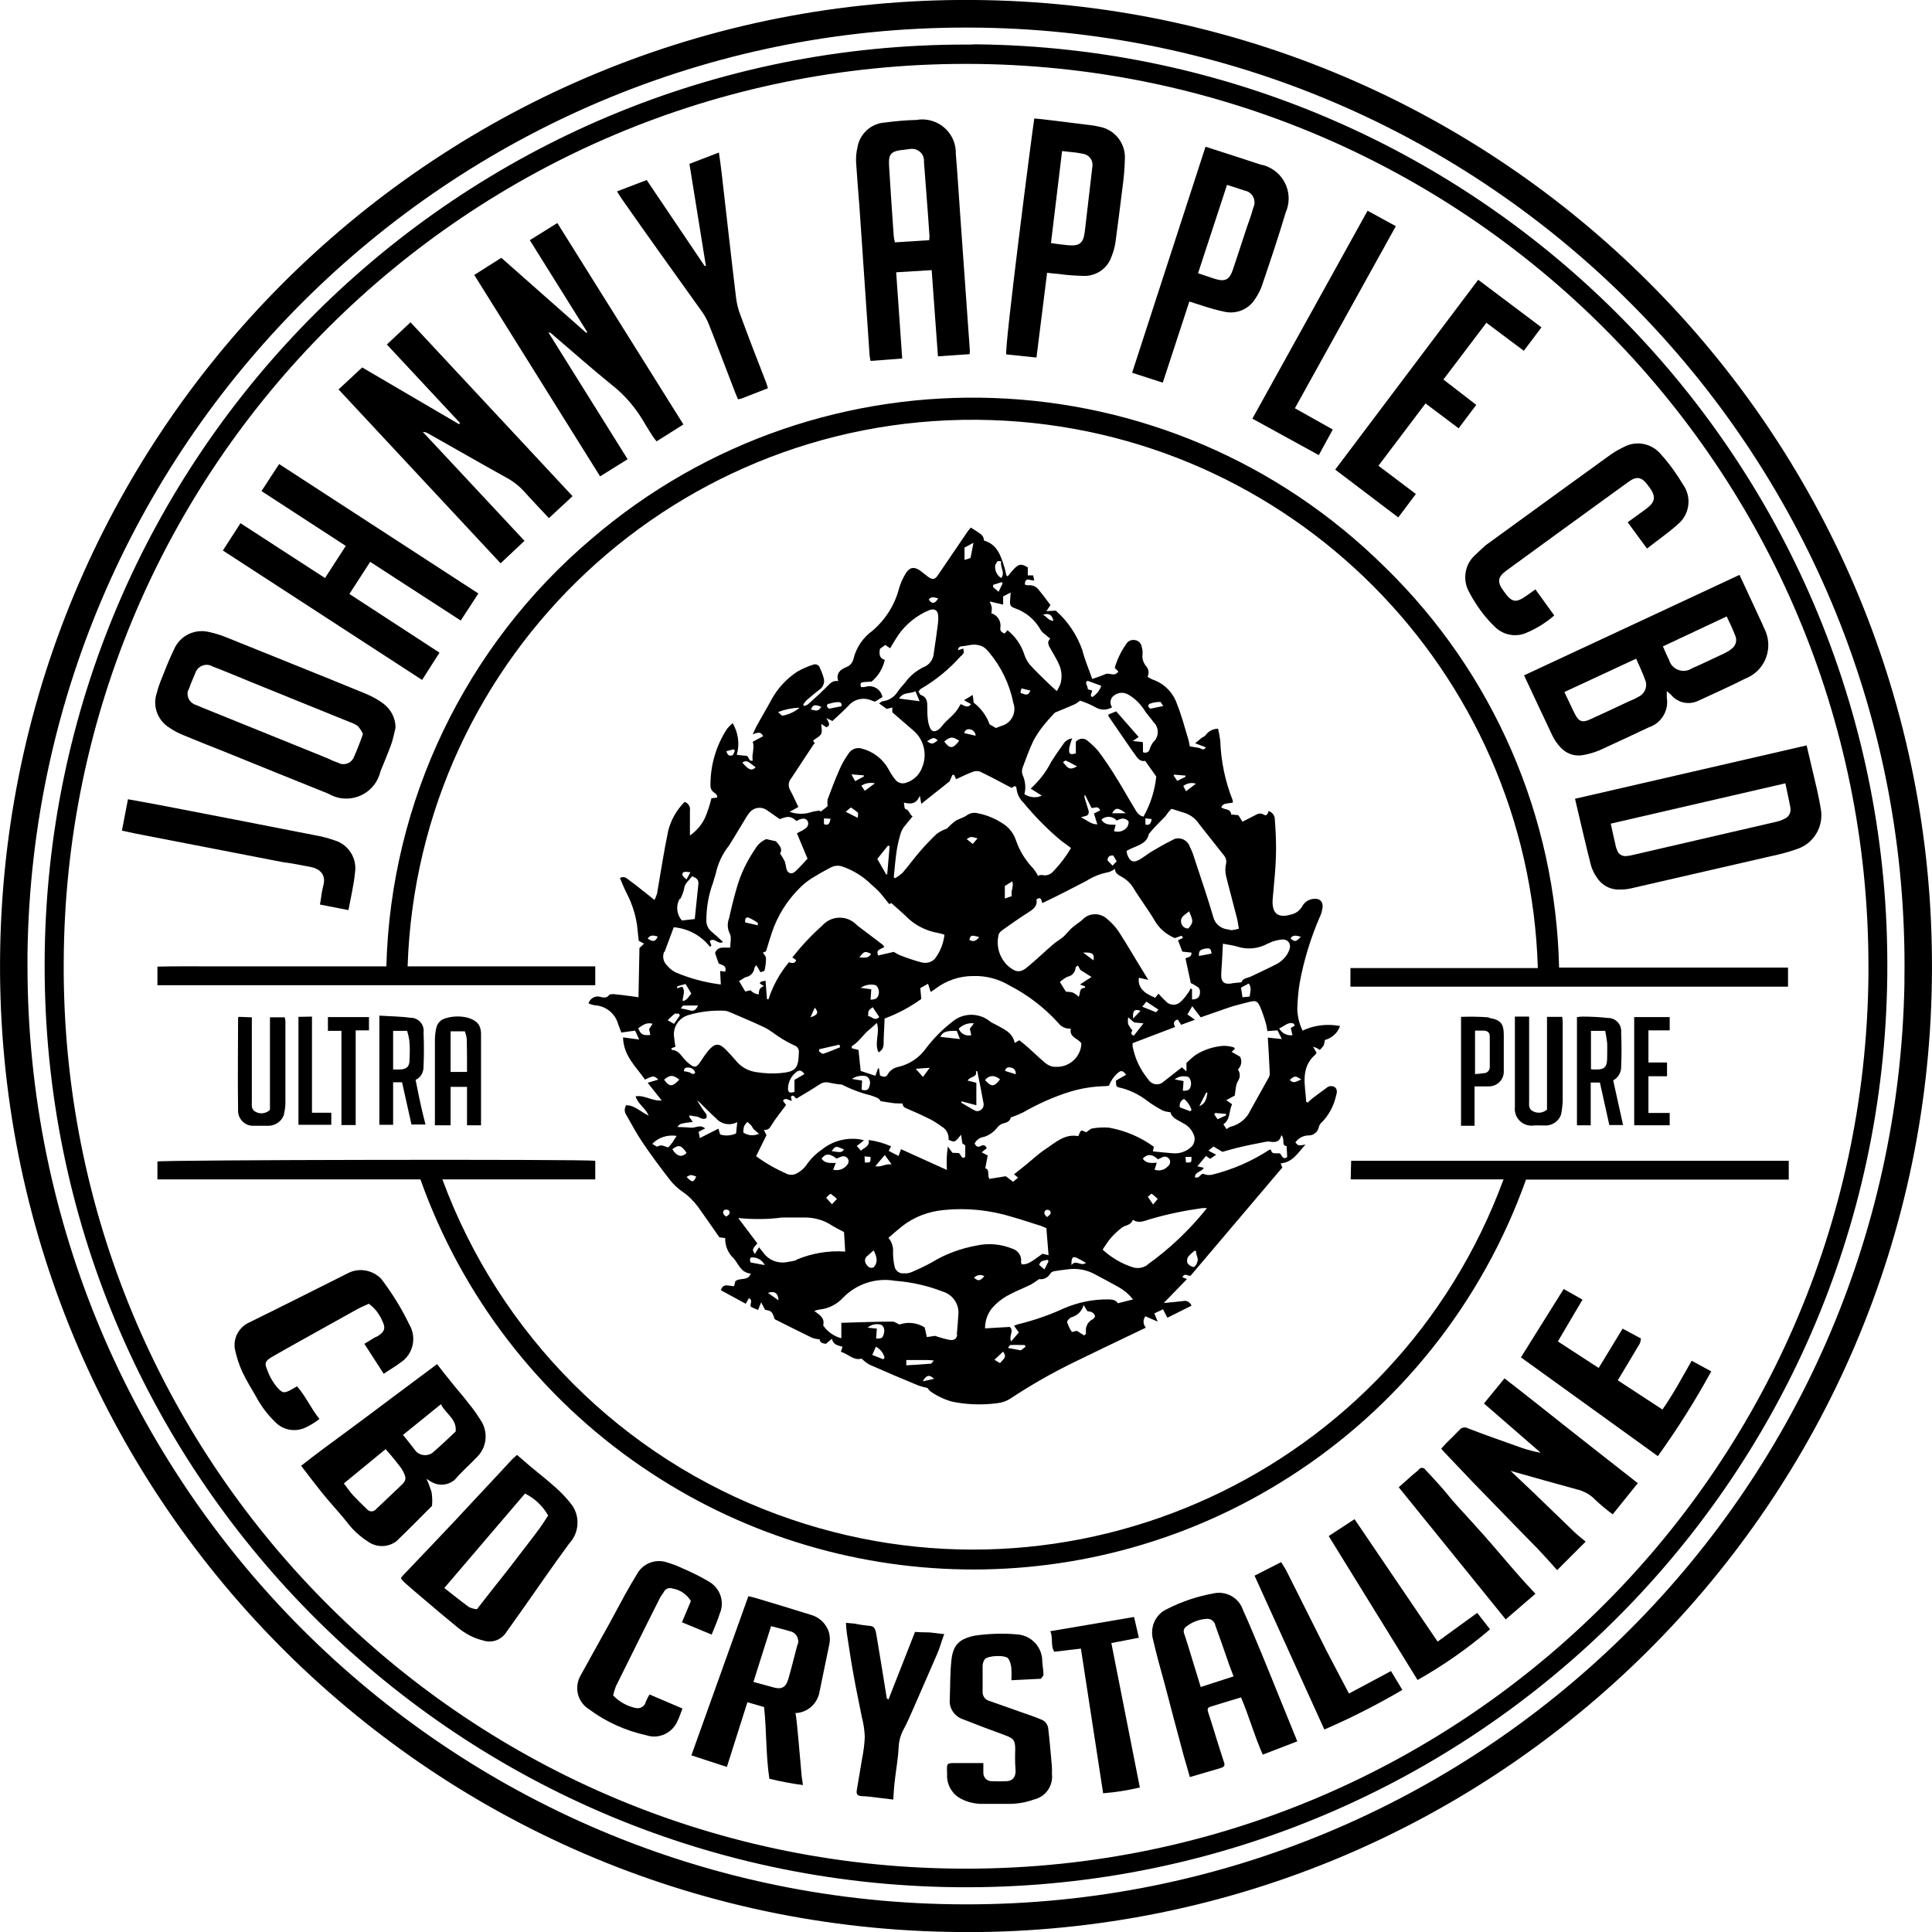
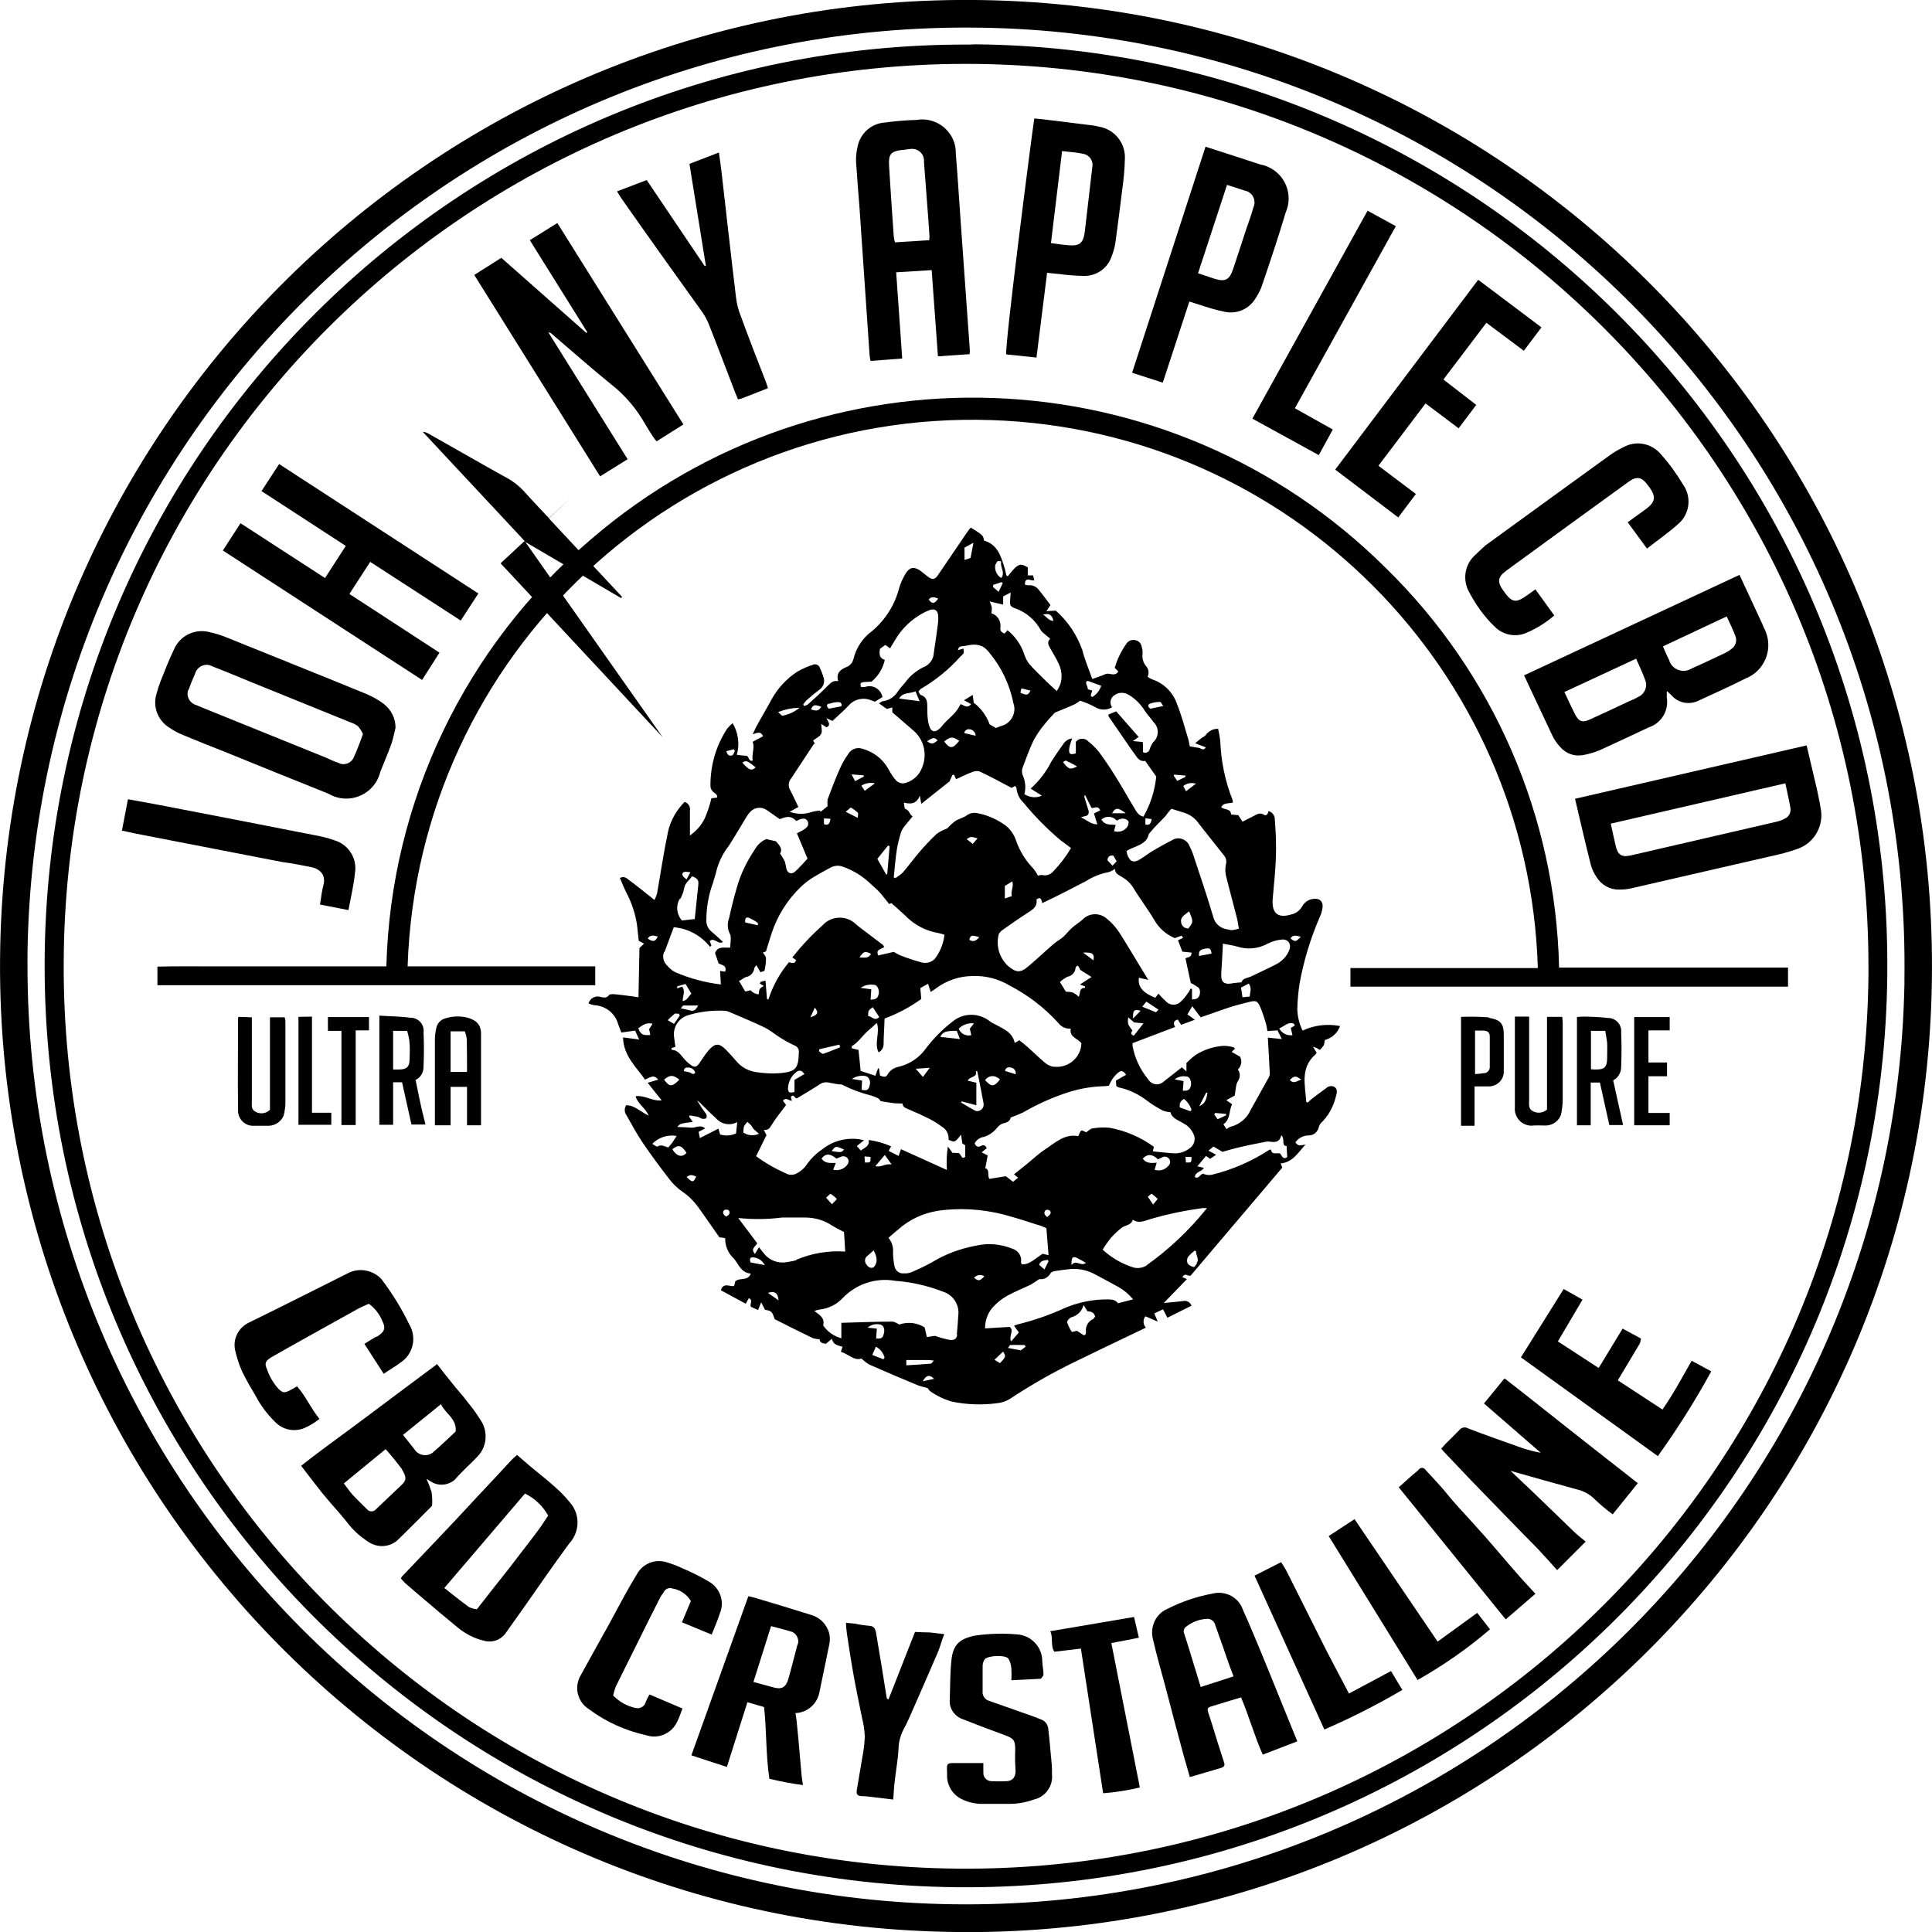
<svg xmlns="http://www.w3.org/2000/svg" version="1.1" id="Layer_1" x="0px" y="0px" viewBox="0 0 800 800" style="enable-background:new 0 0 800 800;" xml:space="preserve">
  <g transform="translate(-965 -1401)">
    <g transform="translate(-1079.216 1596.953)">
      <path d="M2452-195.9c-220.9-4.2-403.5,171.5-407.7,392.4c0,0.1,0,0.1,0,0.2c-4.1,220.9,171.7,403.2,392.6,407.3    c2.3,0,4.7,0.1,7,0.1c220.7,0.4,399.9-178.2,400.3-398.8C2845-13.2,2670.3-191.8,2452-195.9z M2444.1,592.6    c-214.6-0.1-388.6-174.2-388.5-388.8c0-1.6,0-3.3,0-4.9c2.9-214.6,179.2-386.3,393.8-383.4c0.2,0,0.4,0,0.6,0    c214.5,3.1,385.9,179.5,382.8,394c0,0.6,0,1.3,0,1.9C2828.9,423.2,2655.9,592.8,2444.1,592.6L2444.1,592.6z" />
      <path d="M2444.8-177.5c-210.6-0.4-381.6,169.9-382.1,380.5c0,0.3,0,0.6,0,0.9c-0.1,209.2,168.3,379.4,377.5,381.6    c210.7,2.2,383.2-166.7,385.5-377.4c0-0.3,0-0.6,0-0.9c2-210.6-167.2-382.8-377.7-384.8C2446.9-177.5,2445.9-177.5,2444.8-177.5z     M2817.9,208.1c-2.1,206.2-171,371.7-377.2,369.7c-0.1,0-0.2,0-0.3,0c-205.5-1.9-370.8-169.5-369.8-375    c0.6-205.9,167.8-372.4,373.7-372.3c206.4,0.1,373.7,167.4,373.6,373.8C2817.9,205.5,2817.9,206.8,2817.9,208.1L2817.9,208.1z" />
      <path d="M2308.6,217c-1.4-0.2-2.4-0.4-3.4-0.5c-2.3-0.3-4.6-0.6-6.8-0.8c-0.6,0-1.7,0-1.9,0.3c-1.2,1.6-2.6,1.1-4.2,0.7    c-1.9-0.3-3.8,0.9-4.4,2.8c0.8,0.4,1.7,0.7,2.6,0.8c4.6,0.3,8.5,3.4,9.7,7.9l1.3,3.4l5.7-0.8l1.7,3.7l-6.7-0.9    c0.2,7.8,5.5,12.2,9.1,17.5c3.4-1.7,3.8-1.7,5.5,0l-4.4,1.3l5.8,7.3c-4,0.4-7-2.3-10.8-1.7c0.9,3.2,4.1,4.8,5.4,8    c-3.4-1.6-5.8-4.3-9.3-4.3c-0.8,1.3-0.8,2.9,0.1,4.1c2.2,3.9,4.3,7.8,6.8,11.5c3.6,5.3,7.4,10.4,11.2,15.3    c1.5,1.9,3.2,3.5,5.2,4.9c2.5,1.7,4.6,3.8,6.4,6.2c3,4.2,5.9,8.4,8.9,12.7l2.4,0.3c-0.1,3.2,1.2,6.3,3.6,8.5c2,2.4,3,5.9,7,6.2    c-1.2,3.3-4.5,1.5-6.4,3.2l-0.5,2c-2,0.2-4.4-1.6-5.5,1.7l10.3,5.6l1.3-2.3c2,0.9,0.1,2.4,0.9,3.6l2.9,1.3l1.3-3.2l1.6,3.1    c2.7,0.5,2.9,0.6,4,3.9c5.1,2.6,10.4,5.2,15.7,7.8c1,0.3,1.9,0.5,2.9,0.5c0.1,1.6,1.4,1.7,2.6,1.9l2.5-2.1    c0.5,2.5,2.5,2.8,4.4,3.3l-0.7,2.1c3.1,0.9,5.4,3.8,8.5,2.8c1,0.9,2.1,1.8,3.3,2.5c6.8,3,13.6,5.9,20.4,8.7c1.2,0.4,2.4,0.7,3.7,1    c0.3,0.5,0.7,1,1.2,1.4c2.7,1.9,5.7,3.3,8.8,4.2c6.2,1.3,12.5,1.5,18.7,0.7c1.9-0.2,3.8-0.8,5.4-1.8c8.6-5.7,17.5-10.8,26.8-15.3    c8.2-4,16.5-8,24.7-11.9l4.8-2.3c-1.2-1.3-1.3-3.3-0.2-4.7l5.1,2.2l-1.4-3.4l3.6-1.7l1.8,3.5l10-5c-0.6-1.5-2.1-2.3-3.6-1.9    c-2.4,0.3-4.8,0.5-7.9,0.8l9.6-9.9l-1.9-0.8c1.2-2,2-0.4,3.4-0.6l38-44.8l-0.7-1.7c5.1-0.5,7.1-4.4,10.3-7.8c-3,0.5-3,0.5-4.2-0.9    c1.3-1.9,3.4-2.9,5.6-2.9c2,0,3.7-1.5,4.1-3.4c0.1-0.5,0.4-1.1,0.7-1.5c3.3-3.1,5.5-7.2,6.5-11.7c0.4-1.2,0.5-2.6-0.6-3.4    c-1.1-0.7-2.6-0.5-3.5,0.4c-2,1.4-3.9,2.9-5.8,4.3c-0.7,0.6-1.4,1.2-1.9,1.7c-0.4-0.2-0.6-0.3-0.6-0.3c-0.4-6.8-2.6-14.1,3.8-19.6    c0.2-0.3,0.4-0.5,0.5-0.8c-0.2-0.3-0.4-0.5-0.6-0.9s-0.4-0.7-0.9-1.5c0.5,0.1,1,0.3,1.5,0.5c0.4,0.2,0.8,0.5,1.3,0.8    c0.6-0.5,1.1-1.2,1.6-1.8c0.3-0.8,0.4-1.5,0.5-2.3c2.9-0.8,5.3-2.9,6.3-5.8c-5.2-1-10.7-0.4-15.5,1.9c-1.4-2.8-2.1-5.8-2.2-8.9    c0.1-3.7,0.4-7.3,1-10.9c1.7-9.3,4.5-18.4,8.2-27c0.6-1.2,1-2.5,1.2-3.8c0.5-2.9-1.2-4.4-4.1-3.9c-1.8,0.3-3.4,1.4-4.3,3.1    c-1,1.7-2.6,2.9-4.5,3.3c-5.6,1.7-8.1-0.5-7.7-6.3c0.3-3.4,0.6-6.7,0.9-10.1c0.3-3.7,0.5-7.5,0.5-11.2c0-3.7-0.2-7.7-0.5-11.5    c0.1-1.7-1-3.3-2.6-3.7c-0.3,1.1-0.8,2.2-1.9,1.5c-1.7-1-2.9-0.2-4.2,0.5l-4.7,2.4l-1.7-2.7l-3-0.3c-0.2-2.6-2.8-1.8-4.1-3    c0.9-1.4,0.9-1.4,4.8-1.9c0-0.4,0-0.7-0.1-1.1c-3.1-7.8-4.8-16.1-5.1-24.5c-0.2-1.7-0.5-3.3-0.9-5c-2.1,0-4,1-5.2,2.7    c-0.3,0.5-1.1,0.7-1.6,1.1c-0.5,0.4-1.4,1.1-2.7,2.2l4.4,1.7c-0.9,1.7-2,0.3-3,0.2s-2.3-0.4-3.6-0.6c-0.3-1.1-0.4-2.4-0.8-3.5    c-1.4-4.7-2.7-9.5-4.5-14c-1.6-4.8-5.4-8.6-10.2-10.2c-0.7-0.3-1.4-0.7-2-1.1c0.7-1.5,0.5-3.2-0.6-4.4c-1.1-1.3-1.7-3.1-1.5-4.8    c0.1-1.1,0-2.1-0.3-3.1c-0.2-1.5-1.3-2.7-2.8-2.9c-1.5-0.3-3,0.4-3.7,1.7c-2.1,3-3.7,6.3-4.7,9.8l1.5,1.5    c-1.6,2.4-3.7,0.3-5.4,1.1c-1.7,0.8-3.5,1.3-5.4,2c-1.4-4-3.1-7.9-4.1-11.9c-2.2-6.3-6-12-11-16.4l-3.9,0.2l1.7-2.5    c-1.6-2.1-3.1-4.2-4.7-6.1c-1-1.5-2.7-2.3-4.5-2.1c-0.5,0-0.9-0.1-1.4-0.3c0-3.4,2.4-1.5,3.9-1.7l-0.5-2.1h-2.2V39    c-2.6-1.6-3.6-1.5-5.6,0.5c-1,1-1.8,2.1-2.7,3.2c-0.4-0.3-0.6-0.4-0.6-0.5c-0.3-1.2-0.5-2.5-0.9-3.6c-1.4-4.6-3-9.2-8.3-10.7    c-0.4-2.2-0.4-2.2-5.5-5.4c-0.6,0.7-1.2,1.4-1.7,2.2c-3.9,5.7-7.8,11.5-11.7,17.2c-1.4,2.2-2.4,2.4-4.4,0.9    c-1.1-0.8-2.1-1.7-3.2-2.5c-2.5-1.7-4.3-1.4-5.9,1.1c-1.2,2-2.2,4.1-2.8,6.3c-1.8,6.9-5.7,13-11.1,17.6c-3.9,2.8-6.7,7-7.8,11.7    c-0.4,1.5-1.5,2.8-3,3.3c-2.4,1-4.3,2.5-3.3,5.8c-2.2-0.4-3.2,0.8-4.4,2c-2.6,2.6-5.3,5.1-8,7.5c-0.5,0.4-1.1,0.6-1.7,0.8    l-0.4-0.6c0.4-0.6,0.8-1.2,1.3-1.7c1.7-1.5,3.5-3,5.3-4.4c1.5-0.9,2.3-2.7,2-4.5c-0.4-1.6-1-3.1-1.7-4.6c-0.3-1.1-1.5-1.7-2.6-1.4    c-0.1,0-0.2,0.1-0.2,0.1c-2.3,0.7-4.5,1.7-6.6,2.9c-4.4,2.9-8,6.8-10.5,11.3c-2.1,3.9-4.4,7.7-6.5,11.6c-0.4,0.8-0.8,1.7-1.4,3    c2-0.7,3.4-1.3,4.3,0.8l-4.3,2.3c0.9,2.6-0.5,5.1,0,7.8c-1.9,0.5-1.4-1.9-2.7-2c-1.3-0.1-2.6-0.2-3.9-0.4    c1.3-4.4,0.6-9.2-1.7-13.1c-0.9,0.7-1.6,1.5-2.3,2.3c-4.6,7-7,15.3-6.9,23.7c0,0.9,0.4,1.8,1.2,2.5c0.7,0.6,1.7,0.9,1.6,2.3    l-2.4,0.3c-0.7,2.9-1.6,5.7-2.8,8.4c-1.4,2.8-3.5,5.2-6.1,7c0-3.8,0-7,0-10.2c0.3-1.6-0.6-3.2-2.2-3.7c-3.3,3.3-5.7,7.5-6.8,12    c-1.8,8.5-3.1,17.3-4.6,25.9c-0.3,0.9-0.6,1.8-1.1,2.7l-2.1-1.7c-2.8-2.2-5.6-4.5-8.5-6.6c-0.9-0.7-1.9-1.7-3.7-0.8    c0.9,2.1,1.7,4.1,2.7,6.1c2.2,4.2,3.7,8.7,4.4,13.4c0.2,2.2,0.5,4.4,0.7,6.5l2.2,1.2l-1.9,1.8C2308.9,203.2,2308.7,210,2308.6,217    z M2320.9,279.2c-1.6-0.5-2.9-1.4-4.4-0.4c-0.3,0.2-1.3-0.6-2.2-1.1c2.6-2.7,6.4-3.9,10.1-3.3c-0.9,1.3-1.3,2.1-1.8,2.8    C2322.1,277.9,2321.5,278.5,2320.9,279.2L2320.9,279.2z M2326.9,218.6c-0.1-2,1.3-4-0.2-6l-2.1,0.7c0-0.5,0-0.9,0.2-0.9    c1.1-0.3,2.3-0.6,3.3-0.9l2.4,4C2329.4,216.5,2328.9,218.2,2326.9,218.6L2326.9,218.6z M2333.3,220.4c-0.9,1.7-1.7,2.6-3.5,2    c-1.2-0.3-2.4-0.6-3.7-0.8c0.5-0.5,0.8-1.2,1.1-1.2C2329.1,220.4,2331.1,220.4,2333.3,220.4L2333.3,220.4z M2325.4,223.8l0.3,0.8    l-2.4,3.4l-2.6-1.5c0.9-1,1.9-1.8,2.9-2.7C2323.9,223.6,2324.7,223.9,2325.4,223.8L2325.4,223.8z M2319.2,251.1    c2.4-2,3.7-2.1,6.3,0C2322.6,254.2,2321.4,254.2,2319.2,251.1L2319.2,251.1z M2322.6,279.9c2.7-2,3.7-1.7,5.9,1.5    C2326.7,283.5,2324.4,282.9,2322.6,279.9L2322.6,279.9z M2328.5,291.4c1.7-1,1.7-1,4-0.2C2331.4,293.8,2330.9,293.8,2328.5,291.4    L2328.5,291.4z M2344.9,307.8c-1.2-0.8-1.7-1.7-0.8-2.7c0.6-0.3,1.3-0.2,1.9,0.1C2346.8,306.5,2346,307.2,2344.9,307.8    L2344.9,307.8z M2349,273.4c-2.1,0.9-4.4,1.1-6.6,0.4l-0.7-2.4l-7.7,3.9l-0.5-2.6l2.7-1.4c-2.1-1.8-4-0.1-5.9-0.3    c-1.9-0.2-3.7-0.2-5.6-0.3c1.1-1.4,1.1-1.4,6.4-2.1l-1.5-2.1l0.2-0.6c1.1,0.2,2.3,0.4,3.4,0.6c0.6,0.2,1.2,0.7,1.8,0.8    c0.6,0.1,1.5,0,1.7-0.3c0.2-0.6,0.2-1.2-0.1-1.7c-1.4-1.8-2.6-3.7-3.7-5.6c0.5,0.4,1.1,0.8,1.5,1.3c2.1,2,4,4.1,6.2,6    c2.2,2.6,5.9,3.3,8.9,1.7L2349,273.4z M2327.4,247.6c0-1.4,1-1.6,1.9-1.5c1.3,0,2.5,0.9,2.8,2.2c-1,1-1.6,0.1-2.3-0.2    C2329,247.9,2328.2,247.7,2327.4,247.6L2327.4,247.6z M2348.9,243.2c-1.3-1.5-2.7-3.1-4.1-4.5c-2.8-2.8-4.5-2.8-7.2,0.3    c-1.3,1.6-2.4,3.2-3.5,4.9c-1.5,2.2-2.3,2.4-4.4,0.7c-0.8-0.6-1.5-1.3-2.1-2c-1.5-1.6-2.5-3.7-5.1-3.8c-0.1,0-0.2-0.3-0.3-0.7    l1.7-0.6c-0.2-1.2-0.4-2.4-0.5-3.6c-0.8-4.2,1.7-8.3,5.8-9.5c5-1.5,10.2-2.1,15.4-1.8c0.7,0.1,1.3,0.3,1.9,0.6    c4.8,2.1,9.6,4,14.3,6.3c2.1,1,4,2.6,6,3.9c2,1.3,4.1,2.5,6.3,3.5c1.3,0.4,2.1,1.7,1.9,3.1c-0.2,6.4-1.2,7.8-7.6,8.4    c-3.4,0.3-6.7,0.1-10-0.4C2353.9,247.5,2351,245.8,2348.9,243.2L2348.9,243.2z M2353.2,208.6c1.8-0.3,3.2-1.9,3.4-3.7    c0-0.3,0.4-0.6,0.8-1.2l1.7,2.9c0.6-0.2,1.7-0.4,1.7-0.7c0.4-1.7,0.6-3.4,0.6-5.1c0-0.7-0.7-1.4-1.3-2.3l1.3-0.5    c0.8-2.6,1.5-5,2.3-7.4c2.4-7.4,6.6-14,12.2-19.4c1.8-1.7,3.7-3.1,5.8-4.3c2.1-1.3,4.4-2.5,6.6-3.7c1.6-0.8,3.5-0.9,5.1-0.2    c4.3,1.5,8.2,4,11.4,7.1c1.4,1.2,2.7,2.4,4,3.8c1.2,1.4,2.3,2.9,3.6,4.5l0.9-0.4c1.9,1.7,3.9,3.4,5.7,5.1    c3.7,3.9,8.5,6.4,13.8,7.3c0.9,0.2,1.7,0.4,2.5,0.7c-0.4,3.6-1.8,7.1-4,10c-1.5,1.5-3.6,2-5.7,1.4c-3-0.8-5.9-1.8-8.7-2.9    c-0.9-0.4-1.8-0.9-2.6-1.4l-6.5,1.5c-0.5-2-0.5-2,2.6-3.5c-0.2-0.3-0.4-0.6-0.6-0.9c-3.3-2.5-6.6-5-9.9-7.5    c-0.4-0.3-0.7-0.6-1.1-0.9c-3.7-3.8-9.9-3.8-13.6-0.1c-0.2,0.2-0.4,0.4-0.6,0.6c-4.5,4-8.6,8.4-12.3,13.1l1.6,1.1    c-0.6,1.7-1.8,1.2-3,0.9c-3.8,4.5-6.7,9.8-8.5,15.4l-0.6-0.2l-0.6-7.6l-2,0.5l-0.4,0.7l1.7,1c-0.6,0.4-1.3,0.7-1.7,1.3    c-0.3,0.7-0.4,1.5-0.4,2.2c-1.3-0.1-2.5-0.7-3.4-1.7l-2.2,0.5l-2.6-4.4C2351.3,209.9,2352.1,208.9,2353.2,208.6L2353.2,208.6z     M2354.4,184.1c1.3,0.6,2.5,1.3,3.6,2.1c0.1,0.1,0,0.6,0,1l-5.2-1.2C2352.6,184.4,2353.1,183.6,2354.4,184.1L2354.4,184.1z     M2385.4,145.3v-2.4l2.7,0.2C2387.8,145.2,2387.1,146,2385.4,145.3L2385.4,145.3z M2398.3,127.5l-1.5-2.8l5.1,0.4v0.5    L2398.3,127.5z M2406.5,128.4l-4.2,3.1l-1.4-2.1C2402.5,128.3,2404.5,128,2406.5,128.4L2406.5,128.4z M2399.4,140.5    c0.3,0.4,0,1.3,0,2.2l-5-2.5l2.1-1.8C2397.6,139,2398.5,139.8,2399.4,140.5L2399.4,140.5z M2407.5,159.7l4.4-5.5l0.7,0.2l-1,11.6    l-0.4,0.2L2407.5,159.7z M2419.1,139c-0.4-0.1-0.4-1.4-0.6-2.6c2.9,0.7,5.2,0.6,6.6-2.9l0.6,3.4l11.7-9.3l1.2-2.7h0.7l0.8,1.8    c2.3-1,4.5-2.2,6.8-3c0.9-0.4,2-0.5,3-0.2c4.4,2.1,8.7,4.4,13.2,6.8l1.4-0.8c0.3,0.3,0.6,0.6,0.6,0.8c0.2,2.3,1.2,4.5,2.9,6.1    c4.7,5.7,9.8,10.9,15.4,15.6c1.4,1,2.8,2.1,4.3,3.2c-2,3.4-4.4,6.6-7.2,9.5c-1.1,1.4-2.9,2.1-4.6,1.7c-0.6-0.1-1.3,0-1.9,0.3    c-0.5-1.1-1.2-2.1-1.9-3c-3.2-3.3-5.7-7.3-7.2-11.7c-1-3-3-5.5-5.7-7.1c-3.1-2-6.5-3.4-10.1-4.1c-1.6-0.4-3.3-0.1-4.6,0.9    c-1.4,1-3.3,1.4-4.7,2.3c-1.2,0.9-2.4,2-3.4,3.1c-1.6,0.6-3.1,1.3-4.4,2.3c-2.5,2.4-4.9,4.9-7.1,7.5c-2.4,2.8-4.5,5.7-6.9,8.5    c-1,0.9-2,1.6-3.1,2.3l-0.6-0.4c0.4-3.9,0.7-7.8,1.3-11.6c0.4-2.4,1-4.7,1.7-7c0.4-1,0.9-1.9,1.6-2.7c1-1.3,2.1-2.5,3.2-3.9    C2420.7,141.2,2420.8,139.5,2419.1,139L2419.1,139z M2428.1,111c2.6-1.7,2.9-1.7,4.4-0.4C2430.4,112.3,2430,112.3,2428.1,111    L2428.1,111z M2435.3,111c2.5-2,3.4-2,6.1-0.2c-2.6,3.4-3.9,3.4-6.2,0.3L2435.3,111z M2443.5,107.6c0.1-0.9,0.9-1.6,1.8-1.6    c0.1,0,0.2,0,0.3,0c1.4,0.1,2.6,1.3,2.6,2.7L2443.5,107.6z M2467.2,89.1l3.7,0.9c-0.8,1.7-1.4,2-3.1,1.3    C2466.6,91,2466.6,91,2467.2,89.1L2467.2,89.1z M2494.9,139.5c-0.5-1.7-1.1-3.4-1.6-5.2c-0.1-0.4-0.1-0.8,0.2-1.1l2.7,5.4    c1.2,0.2,2.6-1.2,3.6,1l-2.6,1.3l1.4,4.5c-2.7,0-4.3-1.8-6.8-2.9c0.9-0.3,1.3-0.4,1.7-0.5c1.4-0.2,1.8-1.3,1.4-2.5H2494.9z     M2493.9,168.9c2.8-1.8,6-3.1,9.3-3.7c1-0.3,1.9-0.8,2.7-1.4c0,2.1,1.7,2.6,3.1,3.5c1.7,1,3.1,2.3,4.2,3.9c2.8,4.7,6.2,9.1,9,13.8    c1.9,3.4,4.9,6,8.5,7.5l2.8-1l0.6,0.9l-2.1,1l1.8,4.7l3.8,0.4c0.1,2.1-1.7,1.8-2.5,2.4l2.2,10.2c1.1,0.5,2.2,1.2,3.2,1.9    c0.5,0.6,0.7,1.4,0.6,2.1c-0.1,1.9-1.1,2.8-3.3,2.8v-4.3l-0.6-0.2c-0.3,0.7-0.7,1.4-1.2,2c-0.9,1.4-2,2.7-3.3,3.8    c-1.8,1.4-4.3,1.1-5.8-0.6c-1-0.9-1.9-1.9-3-3.1l-1.3,1.7c-5.1-2-7.3-4.5-6.8-8.3l3.9,0.9l-1.1-1.8c-3.6-5.8-7-11.7-10.7-17.5    c-1.4-2.2-3.1-4.2-5.1-5.8c-2.9-2.8-7.5-2.8-10.3,0.1c-0.1,0.1-0.1,0.1-0.2,0.2c-1.2,1-2.6,1.9-3.8,2.9s-2.2,2.2-3.4,3.5    c-1.2,1.3-3.2,2.3-4.7,3.6c-3.5,3-6.8,6.2-10.4,9.2c-3.2,2.8-5.1,2.6-8.3-0.1c-3.6-3.3-5.1-8.2-4-12.9c0.1-0.8,1-1.6,1.7-2.1    c3.5-2.5,7.1-5,10.7-7.3c2.1-1.3,3.8-2.7,3.3-5.3c1.7-1.3,2-0.1,2.4,1.5C2482,175.1,2487.9,172,2493.9,168.9L2493.9,168.9z     M2506.7,143.8c0.7-0.4,1.5-0.7,2.3-0.8c0.9,0,1.8,0.3,2.4,1c0.4,0.4,0,1.7-0.3,2.3c-1.2,1.8-3.5,2.6-5.6,1.9l0.7-2.6    c-2.1-0.2-4.5,0.3-5.9-2.2c1.8-1.6,4.6-1.5,6.2,0.3C2506.6,143.8,2506.6,143.8,2506.7,143.8L2506.7,143.8z M2504.7,140.8    c1.4-2.4,2.4-2.5,5.7,0H2504.7z M2506.6,160.7l-1.7,1.8l-2.1-2.2c0.1-1.6,0.9-2.1,2.4-2L2506.6,160.7z M2536.6,181.4    c1.8,4.3,1.8,4.4-0.3,7.1c-1.5,0.1-2.8-1-3-2.5C2532.9,183.6,2534.9,182.9,2536.6,181.4L2536.6,181.4z M2561.6,218.9    c2.6-0.6,3.2-0.5,4.4,2c1,2.4,1.8,4.8,2.5,7.3c0.2,0.9,0.4,1.9,0.5,2.8l4.2-0.3l1.8,3.6l-5.8-0.6c0.3,5.2,0.6,10.1,0.8,14.9    c0,0.8-0.3,1.5-0.7,2.1c-2.4,4.4-4.9,8.7-7.3,13.1c-1.5,3.4-4.6,5.9-8.2,6.8c-0.6,0.2-1.2,0.6-1.7,1l-1.3-2c3-2.1,2.2-5.5,3.6-8.3    l-2.4-1.7l3.5-1.9c0.2-1.1,0.3-2.6,0.6-4.1c0.1-0.6,0.3-1.2,0.6-1.7c1.1-1.5,1.2-3.5,0.1-5c1.5-1.4,1.8-3.6,0.9-5.3l-3.5-2    l1.4-1.3c-0.2-0.2-0.4-0.6-0.6-0.6c-1.4-0.4-2.8-0.6-4.2-0.6c-4.1,0.3-8,1.6-11.4,3.7c-1.4,1-2.7,2.2-3.9,3.4v3.5l-1.9-1.7    c-2.5,1.9-4.9,3.9-7.4,5.8c-1.6,1.6-4.1,1.7-5.8,0.1c-0.3-0.3-0.6-0.6-0.8-1c-3.3-4-5.5-8.7-6.4-13.7c0-0.4,0-0.8,0-1.2l17.6-6.7    c-0.7-1.3-0.9-2.5,1.1-3.1l1.4,2.2l5.7-2.1l-3.1-2.2l2-3.4l3.5,4.6c4.5-1.5,8.7-3.1,13-4.5    C2556.8,220.1,2559.2,219.5,2561.6,218.9L2561.6,218.9z M2558.1,213l3.2-1.7c1.4,1.9,0.5,3.6,0.4,5.4l-3,0.3L2558.1,213z     M2579.4,232.7c-2.2,0.3-4.4-0.8-5.5-2.8c2.2-0.9,3.7-2.9,6-2l0.5,0.8l-1.7,1L2579.4,232.7z M2548.4,267.5l-1.4-2l0.4-0.6l4.5,0.4    v0.6L2548.4,267.5z M2544.2,256.6c-0.4,2.2-0.7,4.4-3.4,5.5l2.9-5.7L2544.2,256.6z M2536.7,279.6c-1.9,1.5-4.4,2.2-6.8,2    c-2.7-0.2-5.3-0.5-8.3-0.8l0.4-1.9c-5.5-4-11.8-6.7-18.5-7.9c-2.3-0.2-4.6-0.1-6.9,0.3c-0.9,0.1-1.7,1-2.6,1.6    c-2.2-0.9-2-1.5-3.3,1.6c-5.6-1.1-9.5,2.7-13.6,5.4c-2.9,1.9-5.4,4.3-8.1,6.5c-1.6,1.3-3.1,2.5-4.9,3.9l1.7,1.4l-2.1,1.7l-3-2.3    l-6.8,1.1c-1-1.6,0.3-3.9-1.7-4.4l1-5.3l-2.5-1.3l2.1-1.7c-0.5-1.3-1.4-1.5-2.5-0.9c-1.1,0.6-2,0.2-2.5-1.1    c0.8-1.5,2.2-2.5,3.9-2.7c2.2-0.7,4.1-2.1,5.5-3.9c0.6-0.8,1.5-1.4,2.5-1.7c1.6-0.3,2.9-1.1,3-2.4c1.7-0.6,3.4-1.3,5.1-2.1    c6.1-3.5,12.5-6.4,19.2-8.5c4.8-1.5,9.8-2.3,14.8-2.4c0.5,0,0.9-0.1,1.6-0.2c0.4-1,0.9-1.9,1.4-2.7c0.8-1.1,1.6-2.1,2.7-2.9    c1.1-0.9,2.1-0.3,3,1.1l-4.2,2.4c0,0.8,0.1,1.7,0.2,2.3c0.3,0.2,0.6,0.4,0.9,0.5c4.3,0.9,8.4,2.9,11.9,5.6c2,1.5,4.1,2.8,6.4,4    c1,0.4,2.1,0.6,3.2,0.7c0.5,2.5,3.3,3.3,5.5,4.7c1.8,0.9,3.2,2.5,4,4.3C2539.5,275.7,2538.7,278.4,2536.7,279.6L2536.7,279.6z     M2535.3,285.4l-0.2-2.3h2.5C2537.6,285.5,2537.6,285.5,2535.3,285.4L2535.3,285.4z M2522.3,288.4l0.9-2.9    c-2.3,0.2-4.5,0.3-5.8-1.7c1.9-2,3.9-2,6.3,0.3c0.6-0.3,1.2-0.6,1.9-0.9c1-0.5,2.2-0.1,2.8,0.8c0.6,0.9,0.4,2.2-0.5,2.9    C2526.5,288.5,2524.3,289.1,2522.3,288.4L2522.3,288.4z M2523.6,300.5l-1.9,2.3l-2.2-3.2c0.6-0.4,1.4-1.4,1.7-1.2    C2522,299,2522.8,299.7,2523.6,300.5L2523.6,300.5z M2493.9,327c-2.3,1.6-4.1-1.6-6,0.9c-0.1-3,0.4-3.7,2-3.1    C2491.2,325.4,2492.6,326.2,2493.9,327L2493.9,327z M2463.4,321.1c-4.7-1.9-9.8-2.4-14.8-1.3c-6.6,1.2-12.9,3.5-18.6,7    c-2.7,1.5-5.5,2.8-8.3,4c-1,0.4-2,0.6-3.1,0.5c-1.9,0.3-3.7-1.1-4-3c-0.4-1.9-0.6-3.8-0.6-5.7c0.2-2.2-0.5-4.3-1.9-6    c2.1-1.8,3.9-3.4,5.8-4.9c4.9-3.8,10.8-6,17-6.6c9.6-1,19.3,0,28.6,2.9c4,1.1,7.9,2.5,11.9,3.7c0.7,0.3,1.4,0.6,2.1,0.9    c0.3,3.9,0.6,7.4,0.9,11.2l-2.5-0.6c-5.3,3.9-6.2,4.4-8.6,4.4c-0.1-0.3-0.3-0.7-0.3-1C2467.4,324.2,2465.8,321.8,2463.4,321.1    L2463.4,321.1z M2400.2,275.8c-5.6-0.8-11.3,0.7-15.7,4.3c-2.5,1.7-4.7,3.9-6.4,6.4c-1.2,1.7-2.9,3-4.8,3.8    c-1.1,0.3-2.3,0.3-3.3-0.2c-4.5-2-8.8-4.4-12.7-7.3l4.3-8.7l-1.1-2.2c1.9,0.2,2.5-0.8,3.2-2c1.7-2.8,3.9-5.4,6-8.3l-1.3-1.8    c1.3-1.5,2.3-0.1,3.7,0.1l-0.4-1.7c1.3-1.3,1.5,0.6,2.4,0.7c3.2-1.9,6.4-3.8,9.6-5.9c1.2-0.8,2.7-1,4.1-0.6c1.5,0.3,3,0.6,4.5,0.7    c0.3,0,0.6,0,0.8,0.2c3.8,1.9,7.8,3.4,11.9,4.4c1.6,0.6,3.4,1,3.8,2.3c2,0.3,3.6,0.6,5.1,0.8c1.3,0.2,2.6,0.1,4.1,0.2    c-0.1,1.1,0.7,1.7,2,2.2c3.1,1.3,6.2,2.7,9.2,4.2c1.7,0.9,3.3,1.9,4.9,3.1c2,1.1,3.1,3.2,2.9,5.5c2.6,1.2,2.6,1.1,5.2-2.1    c0.2,1.4,0.3,2.5,0.5,3.6l1.2,0.8v4.7c-1.5,1.5-1.7-1-2.7-1.5l-2.6-0.1l-1.9-2.6c-0.5,3.2-0.6,6.4-0.4,9.7l-19-8.6l-1,2.8    l-4.1-2.1l1-1.9c-3-1.3-6.1-2.2-9.3-2.6c0.5,2.7-1.8,3.1-3.2,4.4l-1.7-1.9l3-2.4C2401.3,276.1,2400.7,275.9,2400.2,275.8    L2400.2,275.8z M2389.2,288.4l1.1-2.8c-2.3,0-4.5,0.3-5.9-1.8c1.6-2.2,3.5-2.2,6.2,0c0.5-0.2,1.1-0.5,1.7-0.7    c1-0.5,2.2-0.3,2.9,0.6c0.8,1.2,0.3,2.2-0.5,3.1C2393.3,288.3,2391.2,288.9,2389.2,288.4L2389.2,288.4z M2390.8,300.5l-2.1,2.2    l-2.4-2.7c0.8-0.7,1.6-1.7,1.9-1.6c0.9,0.6,1.8,1.3,2.5,2.1L2390.8,300.5z M2388.6,280.7c1.6-2.2,1.6-2.2,5.1-0.7    C2392.8,281.3,2392.5,281.3,2388.6,280.7L2388.6,280.7z M2352,273c0-0.9,0.1-1.7,0.3-2.6c0.4-0.7,0.9-1.3,1.4-1.8    c0.5,0.4,1,0.9,1.5,1.4c0.5,0.5,0.7,1.3,1.2,1.7c0.7,0.6,1.4,1.3,2.1,1.8C2356.4,274.5,2353.9,274.3,2352,273L2352,273z     M2374.3,247.7c1.3-0.7,2.1-0.2,3,1.1l-4.1,2.4v5c-2.1,0.5-2.5,0.3-2.7-1.2C2370.5,252.1,2371.9,249.4,2374.3,247.7L2374.3,247.7z     M2379.8,225.3l1.8-4C2383.3,223.3,2382.9,224.3,2379.8,225.3L2379.8,225.3z M2383.3,239.3l0.2-0.8l8.3-1.9l0.3,1.1    c-2.3,0.9-4.6,1.9-7,2.7C2384.6,240.5,2383.8,239.7,2383.3,239.3L2383.3,239.3z M2408.1,215.5c-0.4,1.9-1.1,2.4-3.4,2.5    c0.1-1.5,0.2-2.8,0.3-4.3l-4.4-0.6c1.7-1.2,3.8-1.6,5.9-1.2C2407.6,212.1,2408.4,214.2,2408.1,215.5L2408.1,215.5z M2408.3,225.2    c-2,1.9-3.1-0.4-4.6-0.4c0-2.3,0-2.3,1.9-3.7L2408.3,225.2z M2400.1,200.5c1.8-2.6,2.3-2.7,4.8-1.5    C2403.8,201.1,2402.1,200.5,2400.1,200.5L2400.1,200.5z M2404.3,230.3c1-0.8,1.9-1.7,3-2.7c1.4,4.2-1.2,8.3,0.7,12.2    c1.3-0.6,2.1-2,2.1-3.4c0-3.4,0.3-6.8,0.4-10.6c5.4-2,10.5-4.7,15.2-8.1l-0.4-4.5l3.2-1.8l1.1,3.4c0.8-0.5,1.5-1,2.2-1.5    c4.4-3.3,9.8-5.1,15.3-5.1c5.3-0.2,10.6,1.2,15.1,3.9c7.6,3.9,14.5,9.2,20.3,15.6c1.2,1.6,3.1,2.4,5.1,2.3c-0.7,3.7,3.1,4,4.4,6.1    c-0.2,5.6-5,10-10.7,9.7c-0.5,0-0.9-0.1-1.3-0.1c-1.2-0.3-2.3-0.9-3.2-1.7c-2.5-2.1-4.8-4.4-7.3-6.6c-1-0.9-2.1-1.7-3.2-2.6    l-1.9,1.1c-1-4.6-4.8-5.8-8.1-7.7c-0.7-0.4-1.4-0.6-2-1.1c-4.6-3.8-11.2-3.8-15.7,0c-4.3,3.3-8.1,7.2-11.3,11.5    c-2.6,3.5-6.4,6-10.6,7.1c-2,0.3-3.9,1.4-4.9,3.2c-0.7,1.4-1.8,1.1-3.2,0.5l-0.4-2.9l-0.4-0.1l-1.1,3.1l-6.1-2l-0.9-8.7l-2.8-0.7    c0-0.4,0-0.8,0.1-0.9C2399.9,235.5,2401.6,232.4,2404.3,230.3L2404.3,230.3z M2447,153.5l-2.5-2c1.7-1.1,1.7-1.1,4.5-0.3    L2447,153.5z M2449.7,192.1c-1.3,1.6-2.5,2.1-4.1,1.1C2446.1,191.3,2446.4,191.1,2449.7,192.1L2449.7,192.1z M2496.2,208.6    l-4.8,3.1l2.1,0.8c0,0.2,0,0.4,0,0.6c-2.6,0-1.8,2.1-2.6,3.7c-0.7-0.7-1.4-1.2-2.3-1.7c-1-0.3-2-0.4-3-0.4l-2.5-4    c0.9-0.9,2-1.6,3.1-2.2c1.9-0.3,3.3-1.9,3.4-3.8c0-0.2,0.3-0.4,0.5-0.6s0.2,0,0.5-0.2l1,1.8L2496.2,208.6z M2492.7,198.5    c3.9-0.2,4.8,0.5,4.3,3.2L2492.7,198.5z M2464.9,248.9l-4.5-1.4c0.2-1.4,1.3-1.7,2.3-1.4c1.3,0.1,2.2,1.2,2.1,2.5    C2464.9,248.7,2464.9,248.9,2464.9,248.9L2464.9,248.9z M2458.3,251c-2.5,3.2-3.5,3.2-6.2,0.3c1.2-1.7,3.5-2.2,5.2-1    C2457.7,250.5,2458,250.7,2458.3,251L2458.3,251z M2441.2,230c1.6-1.6,3.9-2.5,6.3-2.2l-1.7,2.2l0.6,2.7    C2444.2,233.2,2442,232.1,2441.2,230L2441.2,230z M2441.7,234.3l-8.1-0.9c0.8-2,2.4-2.6,6.8-2.5L2441.7,234.3z M2442.4,260.1    l6.1,1.6v-9.3l-3.6-0.9c1.1-2,4.1-1.1,3.4-4l0.6,0.2c0.9,4.4,1.8,8.9,2.6,13.3c0.2,1.5-0.7,2.8-2.2,3.1c-0.5,0.1-1,0-1.4-0.2    c-1.9-1-3.8-2.2-5.7-3.3L2442.4,260.1z M2429.2,246.2l-2.8,3.8l-3-3.4L2429.2,246.2z M2397,250.8c1.6-1.1,3.6-1.5,5.5-1.2    c1.4,0.1,2.3,2.1,1.9,3.6c-0.5,2.2-1.1,2.6-3.4,2.1c0-1.2,0.1-2.4,0.2-3.8L2397,250.8z M2404.7,283.1c0,2.4,0,2.4-2.4,2.3    c0-0.7,0-1.4-0.1-2.5L2404.7,283.1z M2403.5,324c0.7-0.7,1.5-1.3,2.5-2.2c1.3,2.7,1.9,4.8,0,7c-1.5,0.7-2.5-0.3-3.2-1.4    C2402.1,326.2,2402.3,324.8,2403.5,324L2403.5,324z M2406.7,286.9l3.9-4.6l2.8,3.9C2410.7,285.8,2408.8,287.6,2406.7,286.9    L2406.7,286.9z M2478,325.7l0.4,0.6l-1.7,3.4l-2.2-1.9C2475.1,325.8,2476.7,326.1,2478,325.7L2478,325.7z M2477.8,308    c-1.2-1-1.6-2-0.5-2.9c0.6-0.2,1.2-0.1,1.7,0.3C2479.8,306.5,2478.8,307.2,2477.8,308L2477.8,308z M2513.8,227.4l3.9,0.4l-4,5.1    c-2-0.8-0.6-1.7-0.6-2.2c-0.7-0.8-1.2-1.6-1.7-2.5c-0.2-0.9-0.2-1.9,0-2.9L2513.8,227.4z M2516.5,222.6l-3.1,3.2    C2513.2,222.5,2513.9,221.7,2516.5,222.6L2516.5,222.6z M2517.2,220.9l1.7-2.1l5,3.3l-1,1.1L2517.2,220.9z M2537.4,253.1    c-0.3,2.1-1,2.7-3.4,2.6l0.3-4l-3.7-0.7c1.4-1.1,3.1-1.5,4.8-1.2C2536.7,249.7,2537.5,251.4,2537.4,253.1L2537.4,253.1z     M2537.6,263.6l-0.5,0.6l-4.3-1.6c-0.4-1.4,0.3-2.9,1.7-3.5C2535.9,260.2,2537,261.8,2537.6,263.6L2537.6,263.6z M2540.7,199.9    c-0.2-2.1,0.4-2.7,2.9-3.1c1.7-0.2,2,0.1,2.3,2.1L2540.7,199.9z M2463.2,175.1l-2.9,1v-5.2l3.1-1.9    C2464.1,171.3,2462.6,173.1,2463.2,175.1L2463.2,175.1z M2484.4,119.6c0.4-0.2,0.9-0.7,1.2-0.6c1.6,0.7,3.1,1.6,4.6,2.4    c-2.8,1.5-3.6,1.2-5.9-1.9L2484.4,119.6z M2355,326.8c-0.5-1.5-0.2-2.2,1-2.1c2.1,0.1,3.9,1.3,4.9,3.2L2355,326.8z M2362.2,339.4    c2.7-0.9,4.2,0,4.4,3.1L2362.2,339.4z M2374.1,325.8c-1.2,0.4-2.4,0.6-3.7,0.8c-3.8,0.8-7.7-0.6-10-3.7l-1.9-2.4l-1.7,2.8    c-1.2-1.8-1.2-1.8,1-4.4l-7.9-10.5c6,0.6,12.1,0.6,18.1-0.2c3.4,0,6.8,0,10.1,0c3.8,0.1,7.5,1.2,10.6,3.3c1.5,0.9,3,1.7,5,2.7    c0.2,2.5,0.3,5.1,0.5,8.1c-6.9-0.5-13.9,0.7-20.3,3.4L2374.1,325.8z M2403.5,353.8c1.4-1.3,3.4-1.7,5.2-1.3c1.4,0.3,2,2,1.5,3.8    s-0.9,2.1-3.2,2c0.1-1.3,0.2-2.6,0.3-4.1L2403.5,353.8z M2410,366.9l-4.6-1.8l1.5-3.4c1.8,0.9,3.1,2.6,3.6,4.5L2410,366.9z     M2419.5,369.4v-2.2c3,0,5.9,0,8.7,0c0.7,0,1.5,0.1,2.7,0.2c-0.6,0.6-0.9,1.3-1.2,1.3c-3.4,0.3-6.7,0.5-10.3,0.7L2419.5,369.4z     M2426.3,376c1.5-2.6,2.8-2.9,4.7-1L2426.3,376z M2440.6,356.6c-0.2,1.7-1.1,2.5-3,2.3c-2.1-0.4-4.2-1-6.2-1.7l-3.4,0.5l-0.9-4    c-3.2-2-7-2.4-10.5-1.2c-1-0.5-2-1.2-2.8-1.2c-6.9,0-13.8,0.3-21.2,0.5v6.4c-2.9-0.8-5.5-2.5-7.3-5c-0.1-0.1-0.2-0.3-0.2-0.5    c0.7-2.9-1.5-4.2-3.7-5.8c0.7-0.3,1.5-0.5,2.2-0.6c3.7-0.4,7.1-2.1,9.6-4.8c5.6-5.8,13.7-8.5,21.6-7.1c6.8,0.5,13.5,2,19.9,4.5    c3.8,1.2,6.4,4.7,6.4,8.7c-0.2,3.1-0.4,6.2-0.7,9.2L2440.6,356.6z M2447.7,333c1.1-1.1,2.8-1.3,4.1-0.5c-1.8,2.1-2.5,2.1-4.3,0.6    L2447.7,333z M2458.3,368.5l-2.3-1.4l3.6-3.4c1.2,2.1,1.2,2.1-1.4,4.9L2458.3,368.5z M2466.9,363.2l-5.3-1c0.4-0.5,0.7-1.2,1-1.2    c2-0.1,3.9,0,5.9,0l0.4,0.7L2466.9,363.2z M2497.2,350.1c-2.3,0.8-3.7,3.2-3.3,5.7c0,0.3-0.1,0.6-0.2,0.8c0,0-0.1,0.1-0.6,0.4    l-3-1.9l-2,0.5c-0.9-1.2-1.5-2.6-2-4c-0.1-0.6,1-1.9,1.8-2.1c2.5-0.7,4.4-2.6,5-5.1l1.6,2.6c1.2,0.1,2.8,0.3,3.2,2.3    c-0.4,0.2-0.5,0.7-0.8,0.8L2497.2,350.1z M2507.1,343.7c-0.7-1.2-2.1-1.6-3.8-1.6c-6.4-0.1-12.7,1.2-18.5,3.7    c-6.1,2.8-12.5,5-19,6.6c-0.4,0.1-0.9,0.3-1.7,0.6l2,2.8l-3.2,3.7c-1.1-2.3,1.4-4.5-0.6-6l-10.2,0.6c0-3.1,1-6.1,3-8.5    c1.7-1.9,3.7-3.6,6-4.9c3.2-1.8,6.6-3.1,9.9-4.7c1.2-0.7,2.4-1.5,3.5-2.3c1.9,0.3,3.8-0.7,4.7-2.4c0.4-0.5,1-0.8,1.7-0.9    c1.7-0.3,3.4-0.5,5.1-0.7c3.8-0.6,7.8,0,11.2,1.8c3.4,1.8,6.8,3.6,10.2,5.5c2.3,1.3,4.3,3,6,5.1L2507.1,343.7z M2540,327    c-0.5,0.6-1.1,1.8-1.5,1.7c-1-0.2-1.9-0.7-2.5-1.5c-0.4-0.8-0.3-1.8,0.1-2.6c0.8-1,1.8-1.9,2.8-2.7l0.6,0.3    c-0.2,1.7,1.5,3.1,0.2,4.9L2540,327z M2519.4,327.8c-1.7,1.2-3.8,1.6-5.8,1.1c-4.8-1.5-9.1-4-12.8-7.4c1.1-1.8,2.3-3.5,3.6-5.1    c1.3-1.4,2.7-2.7,4.2-3.9c1.4-1.2,3.9-0.9,4.7-3.4c2.4,1.7,4.8,0.5,7.1-0.2c7.1-2.1,14.4-3.6,21.7-4.6c0.6,0,1.2,0,1.9,0    c-7.2,9-15.5,16.9-24.9,23.6L2519.4,327.8z M2574.5,281.8c-1.4-0.7-3.6,0.8-4-1.7c-0.3,0-0.5,0-0.6,0c-7.3,4.8-15.4,8.3-23.9,10.4    c-1.2,0.2-2.4,0.1-3.5-0.4c-1.3-0.1-1.7,2.2-3.5,1.4c0.1-2.4,2.8-2.1,3.7-3.9l-2.7-0.6l3.6-4.3l1.7,1.2l2.5-1.7l-3.2-1.7l2.1-1.7    l3.7,2.2c2.5-0.7,5.2-1.5,7.9-2.1c3.4-0.8,6.8-1.4,10.2-2.1c0.6-0.1,1.1-0.1,1.7,0c2.1,0.3,3.9,0.2,4.6-2.7    c1.7,1.7-0.2,4.4,2.2,4.5c0,1.7,0.2,3.1,0.2,4.6c-1.8,1.2-2.1-0.6-2.8-1.3H2574.5z M2583.2,251c-1.9,0.6-3.3,2.1-4.9,0.2    c1.9-1.7,2.4-1.8,4.6-0.2H2583.2z M2582.9,191.9c-2.1,2.2-2.5,2.3-4.3,0.7c0.9-1.5,2.3-1.2,4.1-0.7L2582.9,191.9z M2569.4,194.7    c1.7-0.9,3.6-1.4,5.5-1.6c2.8-0.3,4.2,2,3.1,4.5c-0.9,2.3-2.6,4.1-4.7,5.4c-3.6,1.9-7.4,3.6-11.1,5.4c-1.5,0.7-3.5,0.7-3.9,2.4    c-1.6,0.2-3,0.2-4.3,0.5c-2.7,0.4-4.1-0.5-4.1-3.3c0-1.8,0.2-3.6,0.3-5.5c0.1-2.4,0.3-4.9,0.4-7.7c1.8,0.4,3.9,0.6,5.9,1.2    c4.3,1.4,8.9,0.9,12.8-1.3H2569.4z M2539.5,128.5l-4.2,3.2l-1.1-2.2c1.4-1.1,3.3-1.5,5-1L2539.5,128.5z M2530.4,124.8l4.7,0.4v0.5    l-3.4,1.7l-1.5-2.2L2530.4,124.8z M2529.5,139c2.1,0.7,3.9,1.2,5.7,1.8c2.3,0.9,4.2,2.4,5.5,4.4c3.4,4.3,6.8,8.6,10.2,12.9    c0.9,1,1.3,2.3,1,3.6c-0.4,1.7-0.4,3.4,0,5.1c1.4,5.7,3,11.4,4.4,17c0.4,1.5,0.6,3,0.9,4.8c-1,0.3-2,0.5-2.9,0.6    c-0.6,0-1.2-0.2-1.7-0.3c-2.9-0.3-5.4-2.4-6-5.2c-2.4-8.1-5.1-16.1-7.8-24.2c-0.5-1.7-1.1-3.3-1.9-4.8c-0.8-2.6-3.6-4.1-6.2-3.3    c-0.5,0.2-1,0.4-1.4,0.7c-2.7,1.3-5.2,2.8-7.8,4.3c-1.7,1-3.2,2.2-4.8,3.2c-3,2-4.7,1.4-5.8-2c-0.1-0.4-0.1-0.8-0.2-1.2    c3.4-2.1,8.4-2.5,9.2-7c1.2-1.4,2.1-2.5,3-3.4c1.3-1.4,2.7-2.7,4-4.1c0.7-1.1,1.5-2,2.2-2.8L2529.5,139z M2518.5,145.4v-2.5    l2.6,0.3c-0.3,1.9-0.9,2.8-2.8,2.2L2518.5,145.4z M2520.5,95.4c1.3-0.5,2.7-0.7,4.1-0.7c0.4,0,0.8,1.1,1.3,1.7l-5.3,1.1    c-1.2-0.7-1.1-1.7-0.2-2.1L2520.5,95.4z M2494.7,86l5.5,2c-0.6,2-2,3.6-3.7,4.7l-0.6-0.5c0-0.3,0.1-0.7,0.2-1    c0.1-0.4,0.3-0.7,0.4-1.2l-1.7-0.5c0,0-0.2-0.2-0.2-0.4c0-1.1-1.4-2.5-0.1-3.1L2494.7,86z M2491.5,94.2c2.2,0.7,4.3,1.6,6.3,2.7    c2.1,1.3,4.8,1.3,6.9,0c-1.1-1.5-0.8-3.6,0.7-4.8c0.1,0,0.1-0.1,0.2-0.1c1.6-1.3,3.9-1.4,5.7-0.4c2.7,1.5,4.9,3.7,6.6,6.2    c1.1,1.9,2.7,3.4,4,5.3c2.2,2.1,2.3,5.7,0.2,7.9c-0.1,0.1-0.3,0.3-0.4,0.4c-0.6,0.9-1.1,1.8-1.4,2.8c-0.2,1-1.2,1.7-2.2,1.5    c-0.2,0-0.4-0.1-0.6-0.2c0-0.7,0-1.5,0-2.2c0-0.7,0-1.3-0.1-2l-4.1-0.4l2.4-1.7l-9.3-10.6l-3.2,1.3c0,0.4,0,0.6,0,0.7    c3,4.4,6,8.7,9,13.1c0.8,1.2,1.7,2.3,2.5,3.5c0.8,1.2,2,2.3,3.7,1.9l4.6,6.5c-0.6,5.8-2.4,11.5-5.3,16.6c-2-0.4-2.9-2-3.8-3.6    c-2.7-4.4-5.2-9-8-13.4c-2.1-3.4-4.4-6.8-6.8-10c-1.3-1.6-2.8-3-4.3-4.2c-1.3-1.4-3.5-1.4-4.8-0.1c-0.1,0.1-0.2,0.2-0.3,0.3v4.8    c-2.1,0.6-2.7,0.4-2.8-1.1c0-0.9,0.2-1.9,0.5-2.8c0.2-0.7,0.4-1.3,0.8-2.3c-1.6,0.2-3,1.1-3.8,2.5c-1.7,2.3-3.3,4.7-4.9,7.2    c-2.1,4.2-5,7.9-8.5,11.1l4.6,2.9c-2.3,1.1-5,0.8-7.2-0.6c0.7-2.7,0.4-5.5-0.8-8.1c-0.3-1-0.3-2.1,0.1-3c1.4-3.8,2.8-7.6,4.5-11.2    c1.3-2.3,2.8-4.6,4.5-6.6c1.1-1.4,2.4-2.8,3.6-4.1c0.2-0.3,0.5-0.6,0.8-0.8c2.8-1.2,5.7-2.3,8.5-3.6c0.6-0.4,1.1-0.8,1.7-1.2    L2491.5,94.2z M2480.7,61.1c-2.2,0.2-3-1.7-4.6-2.5c2.4-0.8,3.8,0,4.3,2.5L2480.7,61.1z M2456.7,37.6c0.2-1.2,0.7-1.4,2.1-1.1    c-0.6,2.4,1.8,4.6,0,6.9c-2-1.2-2.9-3.6-2.4-5.8L2456.7,37.6z M2455.5,46.2l3.5-1.1l0.4,0.5l-1.7,3.5l-2.3-2L2455.5,46.2z     M2459.6,54.4V51l3.1-1.6c-0.1,1.3-0.1,2.1-0.2,2.9c-0.2,2.4,0,2.9,2.2,3.7c4.5,1.6,8.2,4.8,10.5,9c0.4,0.6,1,1.2,1.6,1.6    c0.7,0.6,1.4,1.2,2.3,1.9c-1.5,1.5-0.7,2.7,0,4c1.2,2.2,2.6,4.3,3.6,6.6c1.2,2.6,1.4,5.5,0.6,8.2c-0.4,1-0.9,2-1.5,2.9    c-1.5-1.4-2.7-2.4-3.8-3.5c-2.5-2.5-5.1-4.9-7.5-7.6c-1.1-1.4-1.8-2.9-2.3-4.5c-1.3-3.8-3.7-7.1-6.8-9.6l-1.2,1.4    c-1.2-0.5-2.1-1.1-1.7-2.8c0.2-2.5-1.3-4.9-3.8-5.6c0.2-0.8,0.2-1.6,0.2-2.4c-0.2-0.9-0.5-1.7-0.9-2.5L2459.6,54.4z M2443.6,30.8    l3.7-2l-1.2,6.3l-2.5,0.8V30.8z M2442.3,75.6c1.2-1.2,1.1-1.3,0.8-3l-2.2,0.7c0.2-1.6,1.1-1.6,2.1-1.7c1.4-0.1,2.8-0.6,4.2-0.6    c1.3-0.1,2.6,0.2,3.8,0.7c1.1,0.6,2,1.5,2.8,2.5c5,6,8.5,13.2,10,20.9c1.4,3.7-0.5,7.9-4.2,9.3c-0.3,0.1-0.6,0.2-0.9,0.3    c-0.7,0.3-1.4,0.5-2.1,0.8l-2.6-1.5c-1.3-3.6-3.6-6.7-6.6-9l-0.4-3.2l-3.6,2.2l2.9,1.6c-1.4,1.9-2.8,0.6-4.3,0    c-0.2,0.4-0.4,0.7-0.6,1c-1.7,3.4-5.1,5.3-7.3,8.3c-0.4,0.5-0.9,1-1.5,1.4c-1.4,0.9-2.6,0.7-3.3-0.9c-0.5-1.2-0.8-2.4-0.9-3.6    c-0.2-1.6-0.2-3.3-0.2-4.9c0-2.2-0.1-4.2-2.7-5.1c-0.4-0.1-0.6-0.9-1-1.4c0.4-0.4,0.7-0.9,1-1.1c6.2-3.6,11.8-8.2,16.5-13.5    L2442.3,75.6z M2425,94.4l-8.5-1.1c1.7-2.8,4.5-1.9,6.8-3L2425,94.4z M2432.7,51.8c-1.3,2.3-2.6,2.5-3.9,0.5    c0.9-1.3,2.3-1,3.7-0.5L2432.7,51.8z M2387.5,95.5c1.4-0.5,2.9-0.8,4.3-0.7c0.6,0.1,1,0.7,0.9,1.3c0,0.1-0.1,0.2-0.1,0.4l-5.1,1    c-1.1-0.7-1.1-1.7-0.2-2.1L2387.5,95.5z M2384.3,96.7c-1.1,1.7-1.7,1.9-4.3,1.1c0.9-1.9,1.4-2.1,4-1.2L2384.3,96.7z M2381.7,112.1    l-0.8-1.4c1.2-1,2.7-1.6,3.3-2.7s0.1-2.5,0.1-4.2l2.1,1.4c2-0.8,0.9-2.1,0-3.8l2.5,1.2c2.3-2.2,4.8-4.3,6.9-6.6    c2.4-2.6,6.1-3.3,9.3-1.9l1.4,0.5l3.1-1.9c0-0.3-0.1-0.5-0.2-0.8c-1-2.9-4.1-4.4-7-3.4c-0.6,0.1-1.1,0.1-1.7,0    c-0.4-2-0.4-2,4.4-2.2c2.8-2.3,4.7-5.5,5.5-9c-2.3-0.7-2.4-2.4-2-4.6l2.2-1.6l2,1.4c0.7-1.2,1.4-2.4,2.1-3.5    c2.9-5,7.2-8.9,12.3-11.5c0.7-0.3,1.4-0.6,2.1-0.9c2-0.6,3.2,0.2,3.4,2.3c0.1,1.1,0,2.3-0.1,3.4c-0.5,4-1.1,8-1.7,12    c-0.1,2.8-1.9,5.2-4.5,6.1c-2.9,1.5-5.5,3.6-7.4,6.3c-1.1,1.2-2.2,2.5-3.1,3.8c-1.3,2.1-3.6,3.6-6.1,3.9c-0.4,0-0.8,0.4-1.6,0.9    l3.2,2.3l2.3-0.6v2c3,2.6,5.9,5.1,8.8,7.6c4.5,3.9,5.8,10.2,3.4,15.6c-1.1,2.8-3.5,5-6.3,5.9c-1.7,0.7-3.6,0.2-4.7-1.3    c-1.1-1.3-2-2.8-2.8-4.3c-2.4-4.3-6.4-7.3-11.1-8.5c-2.1-0.6-4.4,0.3-5.5,2.2c-1.5,2.1-2.8,4.4-3.8,6.8c-1.7,3.9-3.3,8-4.8,12.1    c-0.1,0.9-0.1,1.9,0,2.8l-2.9,2.3l-0.2-0.5c-1.3,0.1-2.7,0.3-3.9,0.7c-2.8,0.9-5.9,0.8-8.7-0.2l3.6-2c-1.1-2.2-2.1-4.6-3.3-6.8    c-1-1.6-0.9-3.6,0.3-5c3.1-4.7,6.3-9.5,9.5-14.4L2381.7,112.1z M2375.3,97.1c-2,1.7-4.5,2.8-7,3.3c-0.4,0.1-1-0.8-1.9-1.5    c2.8-1.1,5.7-1.7,8.7-1.8L2375.3,97.1z M2357.2,121.7c-1.7,1.7-2.9,1.3-5.6-1.9c1.7-1,2-0.8,5.4,1.9L2357.2,121.7z M2348,114.3    l0.5,0.6c-0.3,0.6-0.5,1.7-1.1,1.9c-1.1,0.4-2,0-2.4-1.7L2348,114.3z M2327.5,165.2c0.4-0.4,1.4,0,2.6,0l-1.6,3    c-1.5-1.2-2.3-2-1.3-3L2327.5,165.2z M2325.9,176.3c0.8-1.5,1.4-3.1,1.7-4.8c0.3-1.7,2-3,3.2-4.6c1.7,0.6,2.8,1.4,2.6,3.2    c-0.5,4.8-1,9.5-1.5,14.5l-5.3,0.6c-2.2-2.4-2.6-6-1-8.9L2325.9,176.3z M2319.4,198.2l3.8-10.2c5.9,0.5,11.3,3.4,15,8.1l0.6-0.5    l-0.7-1.9c2-1.7,3.4,1.7,5.5,0.4c-1.7-1.6-3.3-3.1-5-4.5c-1.2-1.1-1.9-2.6-1.9-4.3c0-5.4,0.9-10.8,2.8-15.8c0.4-1.7,1.1-3.3,1.4-5    c1-3.7,2.7-7.2,5.1-10.2c2.5-3.9,4.8-7.9,7.2-11.8c0.5-0.8,1-1.6,1.7-2.3c1.8-2,4.9-2.2,7-0.6l5,3.5c0.1,0,0.2,0.1,0.3,0.1    c2.9-1.1,4.4-1.5,6.8,0.8c0.5-0.3,1-0.5,1.5-0.7c1.2-0.4,2.4-0.5,3.1,0.7c0.6,1.1,0.2,2.4-0.9,3.1c-0.7,0.5-1.4,1-2.2,1.3    c-0.5,0.3-1,0.5-1.3,0.7l4.4,10.5c-1.9,2-3.4,3.8-5.2,5.4c-1.5,1.3-3.2,0.6-3.6-1.4c-0.1-1-0.4-1.9-0.6-2.8    c-0.6-1.1-1.2-2.3-2-3.3c1.3-2-0.4-3.6-1.7-5.1l-4-0.9c-1.9,0.8-3.6,2.3-4.6,4.1c-3.4,5-6.1,10.5-7.7,16.4    c-1.2,4.1-2.2,8.2-3.1,12.3c-0.8,2.1-0.7,4.4,0.3,6.3c0.8,1.4,0.2,3.7,0.2,5.8c-2.2,0.3-5.1-0.9-6.3,2.3l1.5,4.3    c1.3,0.7,3.5,0.7,2.7,3.4l-2.1-0.3c0.1,1.8,0.2,3.6,0.3,5.6c-6.5-0.8-12.9-2.5-18.9-5.1c-1.3-0.7-2.4-1.6-3.3-2.7    c-1.6-1.5-2.1-3.7-1.3-5.7L2319.4,198.2z M2316.6,191.8c-1,2.2-1.9,2.4-4.2,0.9c1.1-1.7,2.5-1.3,4-0.9L2316.6,191.8z M2314.4,228    l-1.4,2.2l0.5,2.4c-3.1,0.3-4-0.2-5-2.8c1.6-1,3.1-2.5,5.7-1.9L2314.4,228z" />
      <path d="M2618,39.2c-89.8-89.2-233-94.4-329-11.9c-52.1,44.2-83,108.6-84.8,176.9H2157c-8,0-16,0-24,0s-15.7-0.1-23.6,0.1v7.7    h181.3v-7.8H2213c4.3-129.3,112.6-230.5,241.8-226.2c123.5,4.1,222.5,103.5,226.2,226.9h-77.6v7.7h181.2v-7.9h-94.8    C2688.4,142.2,2662.7,82.9,2618,39.2z" />
-       <path d="M2603.5,292.4h63.3c-44.7,121.4-179.3,183.5-300.6,138.8c-64.4-23.7-115.1-74.5-138.8-138.8h63.3v-7.7    c-5-0.7-179.3-0.4-181.3,0.3v7.4h108.9c17.2,48.4,49.3,90.1,91.8,119.1c80.4,55,185.9,56.7,267.9,4.2c45.5-29,80-72.4,98.1-123.2    h108.8v-7.8h-181.2L2603.5,292.4z" />
      <path d="M2304.1-5.8l-32.8-52.5c0.5,0,1,0.2,1.4,0.6c8.2,7,16.3,14.2,24.7,21c5.8,4.5,10.5,10.2,14.1,16.6c1,1.7,2.1,3.4,3.2,5.1    c0.4,0.6,0.9,1.2,1.4,1.8l11.1-7l-52.2-83.4l-11.4,7.1l23.8,38.1l-0.4,0.3l-35.2-31.1l-11.2,7.1l52.1,83.4L2304.1-5.8z" />
-       <path d="M2261.4,28l-42.1-45.1c0.9,0,1.7,0.3,2.5,0.8c10.8,6.1,21.6,12.3,32.4,18.3c2.6,1.4,5,3.3,7,5.5    c3.3,3.7,6.8,7.3,10.3,11.1l9.8-9.1l-67.1-72l-9.8,9.2l30.3,32.5l-0.4,0.5l-40.1-23.5l-9.8,9.1l67.1,72L2261.4,28z" />
+       <path d="M2261.4,28l-42.1-45.1c0.9,0,1.7,0.3,2.5,0.8c10.8,6.1,21.6,12.3,32.4,18.3c2.6,1.4,5,3.3,7,5.5    c3.3,3.7,6.8,7.3,10.3,11.1l9.8-9.1l-9.8,9.2l30.3,32.5l-0.4,0.5l-40.1-23.5l-9.8,9.1l67.1,72L2261.4,28z" />
      <path d="M2687,108.6c0.8,1.7,1.9,3.3,3.2,4.7c2.4,2.8,6,4.1,9.6,3.4c2.3-0.4,4.6-1.1,6.8-2c6.8-3.1,13.6-6.3,20.4-9.5    c5.2-1.7,8.3-7,7.4-12.3c0-0.9,0-1.7,0-2.7c0.7,0.6,1.3,1.1,1.9,1.7c2.8,3.3,7.5,4.2,11.4,2.2c6.5-3,13-5.9,19.3-9.1    c7.7-3,11.4-11.7,8.4-19.3c-0.2-0.6-0.5-1.2-0.8-1.7c-0.4-1.1-0.9-2.1-1.4-3.2c-1.9-4.1-3.8-8.2-5.7-12.3c-1-2.1-2-4.2-3-6.4    l-89.2,41.6C2679.3,92.3,2683.2,100.5,2687,108.6z M2759.2,59.3c1.3,2.8,2.6,5.4,3.6,8.1c0.8,2,0.1,4.2-1.7,5.4    c-0.8,0.7-1.7,1.2-2.7,1.7c-4.5,2.1-9,4.3-13.6,6.3c-2.9,1.9-6.8,1.1-8.7-1.8c-0.3-0.5-0.6-1-0.7-1.6c-0.9-1.7-1.7-3.6-2.6-5.7    L2759.2,59.3z M2721.7,76.8c1.3,3,2.7,5.8,3.7,8.7c1.2,2.7-0.1,5.9-2.8,7.1c0,0,0,0,0,0c-1.3,0.8-2.8,1.4-4.2,2    c-5.2,2.5-10.5,4.9-15.7,7.3c-3.2,1.5-4.7,1-6.3-2.1c-1.6-3.1-2.8-5.9-4.4-9.2L2721.7,76.8z" />
      <path d="M2400.1-110.2c1.4,20.4,2.8,40.9,4.2,61.4c0.1,0.8,0.2,1.5,0.4,2.3l13.1-1c-0.8-12.1-1.7-23.8-2.5-35.7l14.7-0.9    c0.9,12.1,1.7,23.8,2.6,35.7l13.1-0.9c0.1-0.6,0.1-1.1,0.1-1.7c-0.4-6.1-0.9-12.1-1.3-18.2c-0.9-12.7-1.8-25.4-2.7-38    c-0.6-8.4-1.1-16.7-1.8-25.1c0.2-7.7-5.9-14-13.6-14.2c-0.8,0-1.6,0-2.4,0.2c-4.5,0.1-9,0.5-13.5,1.1c-5.6,0.4-10.2,4.6-11.2,10.1    c-0.5,2.1-0.7,4.2-0.6,6.3C2399.1-122.7,2399.6-116.5,2400.1-110.2z M2419-134c0.6,0,1.1-0.2,1.7-0.2c2.7-0.6,5.4,1,6,3.7    c0.1,0.5,0.2,0.9,0.1,1.4c0.6,7.5,1.1,14.9,1.7,22.4c0.2,2.9,0.4,5.7,0.6,8.6c0,0.5-0.1,1-0.1,1.6l-14.2,0.9    c-0.2-0.8-0.4-1.6-0.5-2.5c-0.7-9.5-1.3-19-1.9-28.5C2412-132.4,2412.9-133.4,2419-134L2419-134z" />
      <path d="M2702.9,162c0.5,1.9,1.3,3.6,2.4,5.2c2,3.3,5.6,5.3,9.4,5.2c1.6,0,3.3-0.1,4.9-0.5c19.1-4.4,38.3-8.8,57.4-13.2    c3.9-0.8,7.7-1.8,11.4-3.1c7.1-2.4,11.2-9.7,9.7-17c-0.4-2.6-1-5.1-1.5-7.6c-1.4-6-2.8-11.9-4.3-18.3l-95.9,22.1    C2698.6,144,2700.6,153,2702.9,162z M2783.5,128.4c0.7,3.5,1.5,6.8,2.1,10.2c0.3,1.9-0.7,3.8-2.5,4.5c-1.3,0.7-2.6,1.1-4.1,1.4    c-19.6,4.5-39.2,9.1-58.8,13.6c-0.7,0.2-1.5,0.3-2.3,0.4c-1.8,0.3-3.6-0.7-4.1-2.5c-0.3-0.6-0.5-1.3-0.6-1.9c-0.7-2.9-1.3-5.8-2-9    L2783.5,128.4z" />
      <path d="M2114.4,105.4c1.9,1.3,4,2.4,6.1,3.2c5.6,2.3,11.2,4.6,16.9,6.8c14.3,5.8,28.5,11.6,42.8,17.3c6.9,4.1,15.8,1.8,19.9-5.1    c0.7-1.3,1.3-2.6,1.6-4c1.5-3.7,3.1-7.5,4.5-11.3c0.8-2.2,1.2-4.6,1.8-6.9c0-3.9-1.8-7.5-4.9-9.9c-2.2-1.7-4.7-3-7.2-4.1    c-10.4-4.3-20.9-8.5-31.3-12.7c-8.9-3.6-17.8-7.2-26.8-10.8c-2.2-0.9-4.5-1.6-6.8-2.1c-6.1-1.6-12.4,1.5-14.8,7.3    c-2.1,4.3-3.8,8.8-5.6,13.3c-0.6,1.5-1.1,3.1-1.5,4.7C2107.3,96.5,2109.5,102.4,2114.4,105.4z M2122.5,89.2    c0.7-2.1,1.6-4.1,2.5-6.2c0.7-2.6,3.4-4.2,6-3.5c0.4,0.1,0.9,0.3,1.2,0.5c5.5,2.1,10.9,4.4,16.3,6.6c13.6,5.5,27.2,11,40.7,16.5    c1.2,0.4,2.3,0.9,3.3,1.7c0.8,1,1.5,2,2,3.2c-0.6,1.6-1,2.9-1.5,4.1c-0.7,1.7-1.3,3.4-2.1,5.1c-0.8,2.5-3.5,3.9-6,3    c-0.2-0.1-0.4-0.2-0.6-0.3c-1.7-0.5-3.2-1.3-4.8-2l-51.9-21c-0.7-0.3-1.4-0.6-2.1-0.9c-2.6-0.7-4.1-3.3-3.5-5.8    C2122.1,90,2122.3,89.6,2122.5,89.2L2122.5,89.2z" />
      <path d="M2226.2,74.3L2188.9,50l8.6-13.3L2235,61l7.3-11.2l-82.5-53.6l-7.3,11.2l34.9,22.7l-8.6,13.3l-35-22.7l-7.3,11.3    l82.5,53.6L2226.2,74.3z" />
      <path d="M2667.2,374.8l-8.5,10.4l23.5,20.4c-2.5-0.4-5-1.1-7.5-1.9c-7.6-2.7-15.1-5.3-22.6-8.2c-1.2-0.7-2.7-0.4-3.5,0.6    c-1.9,2-3.8,3.8-5.7,5.7c-0.6,0.6-1.2,1.4-1.9,2.1c0.6,0.7,0.9,1.1,1.3,1.5c3.9,4.1,7.8,8.2,11.7,12.3    c6.9,7.1,13.8,14.2,20.7,21.3c2,2.1,4.1,4.1,6.1,6.2c2.9,3.1,5.8,6.3,8.2,9l11.8-11.8c-1.3-1.1-3-2.4-4.5-3.8    c-5.8-5.6-11.6-11.2-17.4-16.8c-3-2.8-6-5.7-9.2-8.7c9.3,2.6,18.3,5.2,27.2,7.6c3,0.7,5.7,2.1,7.8,4.3c2.3,2.2,4.7,4.2,7.3,6.1    l10.4-12.9c-9.4-7.4-18.7-14.6-27.9-21.9C2685.5,389.2,2676.4,381.9,2667.2,374.8z" />
      <path d="M2222.9,421.8c-0.6-1.9-1.3-3.7-2.1-5.4l2.1,1.3c3.1,1.8,7,1.4,9.7-1c2.9-3.4,6.3-6.3,9.3-9.5c1.1-1.1,2-2.5,2.6-4    c1.3-3.3,1-7.1-0.7-10.2c-1.8-2.9-3.7-5.7-5.9-8.3c-2.1-2.8-4.5-5.4-6.7-8.2c-2-2.4-3.9-4.9-6-7.6l-18.9,14.1    c-6.3,4.7-12.6,9.5-18.9,14.1s-12.4,9.1-18.5,13.9c3,3.9,5.8,7.6,8.6,11.1c3.3,4.1,6.9,7.9,10.2,12c2.5,3.4,5.6,6.2,9.2,8.5    c3.5,2.3,8.1,2.2,11.5-0.4c5-4.8,9.9-9.8,14.7-14.6C2223.3,425.8,2223.2,423.8,2222.9,421.8z M2209.8,419.6l-9.8,9.3    c-0.9,1.1-2.4,1.3-3.5,0.4c-0.1-0.1-0.2-0.2-0.3-0.3c-2-1.9-3.9-3.8-5.8-5.8c-1.3-1.4-2.4-3.1-3.8-4.9l17.3-14.2    c2.3,2.6,4.5,5.3,6.6,8.1C2212.9,416.3,2212.5,417.1,2209.8,419.6L2209.8,419.6z M2215.7,404l-4.6-5.8l15.7-12.7    c2,4.1,6.6,6,6.1,11.3c-3.1,2.9-6.3,6-9.7,8.9c-2.4,1.6-5.7,1-7.3-1.4C2215.8,404.1,2215.8,404.1,2215.7,404L2215.7,404z" />
      <path d="M2473.4-47.9l4.4-35.1c1.8,0.2,3.4,0.4,4.9,0.5c3.4,0.5,6.9,0.7,10.3,0.8c5.1,0.1,9.7-3,11.4-7.8c0.8-2,1.4-4,1.7-6.1    c1-7.3,1.9-14.5,2.8-21.8c0.6-4.2,1-8.4,1.1-12.6c0.4-6.6-4.2-12.4-10.7-13.5c-1.1-0.3-2.3-0.5-3.4-0.6l-16.9-2.1    c-2.2-0.3-4.4-0.5-6.5-0.7c-0.7,3.9-12.5,95.5-11.6,97.7L2473.4-47.9z M2484-133.4c3.1,0.4,5.9,0.5,8.5,1.1c2.5,0.3,4.3,2.5,4.1,5    c0,0.2-0.1,0.5-0.1,0.7c-0.7,6.3-1.5,12.6-2.2,18.9c-0.3,2.6-0.6,5.1-0.9,7.7c-0.6,4.7-2.1,6-6.8,5.6c-2.3-0.2-4.5-0.5-7.2-0.9    L2484-133.4z" />
      <path d="M2536.7-71.1c1.7,0.5,3,1,4.4,1.4c3.3,1.1,6.6,2.1,10,2.8c5.1,1.2,10.3-1,13-5.5c1.1-1.7,2.1-3.5,2.7-5.4    c3.4-10,6.8-20.1,9.8-30.2c3.2-7.2-0.1-15.6-7.2-18.8c-1-0.5-2.1-0.8-3.2-1l-0.3-0.1l-10.4-3.4l-12.1-3.9l-30.4,93.6l12.7,4.1    L2536.7-71.1z M2552.3-119.4c2.7,0.9,5.1,1.6,7.4,2.4c2.7,0.5,4.4,3.1,3.9,5.8c-0.1,0.4-0.2,0.8-0.4,1.2c-0.8,2.9-1.8,5.7-2.8,8.5    c-1.9,5.7-3.7,11.4-5.6,17c-1.5,4.5-3.3,5.4-7.9,3.9c-2.1-0.7-4.2-1.4-6.6-2.2L2552.3-119.4z" />
      <path d="M2281.3,427.6c-2-2.7-4.3-5.2-6.8-7.4c-3.4-3.1-7-5.9-10.5-8.8c-1.9-1.6-3.7-3.2-5.7-4.9c-0.7,0.6-1.3,1.2-1.9,1.7    c-5,5.4-10,10.8-15.1,16.2c-5.5,6-11.1,11.9-16.7,17.8c-4.6,4.9-9.3,9.7-13.9,14.6c-0.2,0.3-0.3,0.5-0.5,0.8    c0.5,0.7,1.1,1.3,1.7,1.9c2.6,2.3,5.2,4.5,7.8,6.7c4.7,4,9.4,8,14.2,11.9c3.1,2.5,6.7,4.4,10.6,5.3c3.2,1,6.7-0.1,8.8-2.7    c5.4-7.5,10.7-15.1,16-22.7c3.5-5,7-9.9,10.6-14.8C2283.9,438.9,2284.5,432.5,2281.3,427.6z M2267.5,437.1    c-3,4.1-6.2,8.1-9.3,12.2c-3.4,4.5-7,9-10.5,13.4l-6,7.7c-1.1-0.1-2.2-0.4-3.3-0.9c-3.4-2.5-6.8-5.2-10.2-7.9l33.4-39.1    c4.1,2,7.4,5.2,9.6,9.1C2270.1,433.2,2268.9,435.2,2267.5,437.1L2267.5,437.1z" />
      <path d="M2654.6,34.3c-4,3.9-4.8,10.1-2,15c2.8,5.3,6.3,10.2,10.6,14.3c3.2,3.2,8,4.3,12.3,2.8c4.5-1.8,8.6-4.3,12.3-7.5    l-7.8-10.8c-1.2,0.9-2.2,1.5-3.1,2.2c-5.1,3.7-6.6,3.4-10.2-1.7c-2.6-3.6-2.3-5.7,1.3-8.3c16.8-12.3,33.7-24.5,50.5-36.7    c3.4-2.5,5.5-2.1,8,1.3c0.2,0.3,0.4,0.6,0.7,0.9c2.8,3.9,2.5,6.1-1.4,9c-2.5,1.8-4.9,3.6-7.6,5.5l8,10.9c4.3-3.4,8.7-6.4,12.6-9.9    c5-4,6.1-11.2,2.4-16.5c-2.7-4.5-5.7-8.7-9.2-12.6c-3.8-4.6-10.3-5.9-15.5-3c-1.9,0.9-3.8,2-5.5,3.2c-17.3,12.5-34.5,25-51.7,37.5    C2657.7,31.4,2656.1,32.8,2654.6,34.3z" />
      <path d="M2566.8,489.2c-2.6-6.2-5.1-12.4-7.9-18.5c-1.7-5.2-7.2-8.1-12.5-6.8c-6.5,1.2-12.8,3.3-18.7,6.3c-5,2.1-7.5,7.7-6,12.9    c1.4,6.1,3.1,12.2,4.8,18.3c2.6,9.9,5.2,19.9,7.9,29.8c0.8,2.9,1.7,5.7,2.5,8.7c4.3-1.3,8.3-2.4,12.3-3.6c2.1-0.6,2.4-1.1,1.7-3    c-0.8-2.6-1.7-5.2-2.5-7.8c-1.3-4.1-2.5-8.3-3.9-12.4c-0.4-1.2-0.3-1.9,0.8-2.3c4.2-1.3,8.4-2.6,12.8-3.9c3.3,7.7,5.5,15.9,9,23.7    l14.3-5.5l-7.2-17.7C2571.8,501.4,2569.3,495.3,2566.8,489.2z M2541.4,502.6c-0.9-2.9-1.7-5.7-2.6-8.5c-1.4-4.5-2.7-9-4.2-13.5    c-0.5-1.1-0.2-2.3,0.8-3c2.4-1.9,5.3-3,8.3-3.2c1.8-0.3,3.5,1,3.8,2.8c2,5.5,3.9,11,5.8,16.5c0.5,1.4,1.1,2.8,1.7,4.5    L2541.4,502.6z" />
      <path d="M2379.6,472.6c-7.6-2.4-15.3-4.7-23-7c-0.8-0.2-1.6-0.4-2.5-0.6l-23.6,65.9l14.7,4.8l8.5-26.8l6.9,2    c1.1,10,0.7,19.9,2.2,29.7c4.6,1.1,9.2,2,13.9,2.6c-0.3-2.1-0.6-3.8-0.7-5.6c-0.4-4.5-0.8-9.1-1.2-13.6c-0.2-2.4-0.5-4.7-0.7-7.1    c-0.1-1.2-0.3-2.3-0.5-3.5c5.1-0.2,9.2-4,10-9c1.3-6.5,2.7-12.9,4-19.4c0.6-2.7,0.1-5.5-1.4-7.7    C2384.7,474.9,2382.3,473.3,2379.6,472.6z M2374.3,485.5c-1.2,4.5-2.3,9.1-3.6,13.6c-1.1,3.9-3,4.7-6.8,3.5    c-2.4-0.7-4.9-1.3-7.7-2.1l7.3-23.1c2.6,0.7,5.2,1.3,7.8,2.1c2.3,0.4,3.8,2.7,3.4,5C2374.5,484.9,2374.4,485.2,2374.3,485.5    L2374.3,485.5z" />
      <path d="M2623.2,18.3l7.3-9.7L2615-3.1l19.5-25.8l13.7,10.3l7.3-9.7l-13.6-10.5l17.8-23.5l15.5,11.6l7.3-9.7l-26.2-19.7    l-59.2,78.6L2623.2,18.3z" />
      <path d="M2335.1-66.6c1.1,1.6,2,3.3,2.7,5.1c3.7,9.3,7.2,18.7,10.8,28c0.4,1,0.8,1.9,1.2,2.9c0.5-0.1,0.9-0.2,1.4-0.3l11-4.3    c-0.3-1-0.5-1.7-0.8-2.5c-3.6-9.2-7.2-18.5-10.6-27.8c-0.9-2.3-1.5-4.7-1.8-7.2c-2.1-17.3-4-34.6-6-51.9c-0.3-2.7-0.7-5.3-1.1-8.2    l-12.2,4.7l6.8,42.2l-0.5,0.1l-24-35.6l-12.3,4.7c0.7,1.1,1.2,1.9,1.7,2.7C2312.5-98.1,2323.8-82.4,2335.1-66.6z" />
      <path d="M2176.5,391.6c-3.6-4.4-5.7-9.5-9.3-13.5c-1.2,0.7-2.2,1.3-3.2,1.8c-2.1,1-2.8,0.9-4.5-0.8c-2.1-2.3-3.7-5.1-4.7-8    c-1.1-2.5-0.8-3.4,1.7-5c5-2.9,10.1-5.7,15.1-8.5c6.7-3.7,13.4-7.5,20.1-11.2c1.7-1,3.6-1.7,5.2-2.5c2.6,1.8,4.5,4.4,5.7,7.3    c1.4,2.8,0.8,4.3-1.8,6c-0.4,0.3-0.9,0.4-1.3,0.6l-4.4,2.7l8,12.4c2.3-1.6,4.7-2.9,6.9-4.6c5.3-3.4,6.9-10.4,3.7-15.8    c-3.2-6.7-7.2-13.1-11.7-19c-3.6-3.6-9.1-4.6-13.6-2.3c-13.8,6.9-27.6,13.9-41.5,20.7c-4,2.1-6.2,6.5-5.4,10.9    c0.7,3.2,1.7,6.4,3.1,9.4c1.6,3.4,3.6,6.6,5.5,9.9c2.1,4,4.8,7.6,8,10.7c3.1,3.3,7.9,4.3,12.1,2.6    C2172.5,394.4,2174.6,393.1,2176.5,391.6z" />
      <path d="M2479.5,532.3c-0.4-4.1-0.7-8.1-1.2-12.2c-0.1-1.9-1.3-3.5-3.1-4.1c-2.6-1.1-5.3-2-7.9-2.9l-13.6-4.8    c-1.7-0.5-2.8-2.2-2.6-4c0-3.4,0-6.9,0-10.4c0-0.9,0.3-1.9,0.8-2.7c1.2-1.7,8.8-2,9.9-0.3c0.7,1.2,1.1,2.6,1.2,4    c0.1,1.6,0.1,3.2,0,4.9l11.9-0.6c0.1,0,0.3,0,0.3,0c0.4-0.6,1.1-1.2,1.1-1.7c0-1.8-0.4-3.6-0.5-5.4c0.1-6-4.6-11-10.6-11.3    c-5.7-0.5-11.5-0.3-17.2,0.5c-6.4,1.3-9.1,3.7-9.8,10c-0.6,5.4-0.5,10.9-0.7,16.4c-0.4,3.6,1.9,7,5.3,8.2    c5.8,2.3,11.6,4.5,17.4,6.6c3.8,1.4,4.4,2.1,4.4,6.2c-0.1,2.6-0.1,5.2,0.1,7.8c0.3,2.9-0.8,4.9-3.6,5.1c-2.1,0.1-4.2,0.1-6.3,0    c-1.9,0-3.4-1.5-3.4-3.4c0-0.1,0-0.2,0-0.4c0-1.1,0-2.3,0-3.7c-3.9,0-7.4,0-10.8,0c-4.5,0-4.4-0.3-4.2,4.5    c-0.3,4.2,1.9,8.2,5.6,10.2c2.6,1.4,5.5,2.1,8.4,2.2c3.8,0,7.7,0,11.6,0c3.5,0,7-0.6,10.3-1.8c4.9-1.1,8.1-5.7,7.5-10.7    C2479.9,536.2,2479.7,534.3,2479.5,532.3z" />
      <path d="M2732.6,387.7l-18.5-12.1c3-5,6.1-10.1,9.1-15.2c0.3-0.7,0.4-1.4,0.5-2.1l-7.6-4.1l-9.9,16.3l-16.9-11l10.2-17.3l-7.8-4.4    l-17.7,28.3l56.7,40.9c8.1-11.3,15.5-23,22.1-35.1l-8.1-4.4C2740.7,374.5,2737.1,381.3,2732.6,387.7z" />
      <path d="M2311.6,508.8c-0.4,1.8-2.3,2.9-4.1,2.5c0,0-0.1,0-0.1,0c-3.6-0.8-6.8-2.6-9.3-5.2c0.3-1.3,0.7-2.7,1.2-3.9    c6.1-12.2,12.1-24.5,18.3-36.7c0.4-0.8,1-1.4,1.4-2.1c0.6-1.4,2.2-2.1,3.6-1.6c3.2,0.5,6,2.4,7.7,5.2l-3.7,8.8l12.3,5.1    c1.3-3.2,2.5-6,3.4-8.8c2.1-5,0-10.7-4.8-13.3c-3.4-2-7-3.8-10.6-5.3c-2.2-1.1-4.5-1.9-6.8-2.6c-4.7-1.4-9.7,0.6-12.1,4.9    c-1.7,2.8-3.4,5.7-5,8.6c-2.2,4.1-4.4,8.2-6.6,12.2c-3.9,7-7.8,14-11.7,21.1c-2.9,4.9-1.4,11.1,3.4,14.1    c7.1,5.3,15.2,8.9,23.8,10.8c5.2,1.7,10.8-1,12.9-6c0.8-1.6,1.3-3.3,2-5.1l-13.6-5.8C2312.5,506.7,2312.1,507.7,2311.6,508.8z" />
      <path d="M2590.3-7.5l5.8-10.6l-15.7-8.8l41.8-75.4l-11.7-6.4l-47.7,86.1L2590.3-7.5z" />
      <path d="M2173.1,163.1c4.2,0.9,6.1,3.7,5,7.6c-0.3,1.1-0.5,2.3-0.7,3.4c-0.2,1.5-0.4,2.9-0.7,4.5l11.8,2.3    c1-5.4,2.2-10.3,2.7-15.4c1-6-2.7-11.8-8.5-13.5c-2.8-1-5.7-1.7-8.6-2.2c-21.4-4.2-42.9-8.4-64.3-12.5c-4.1-0.8-8.3-1.5-12.6-2.3    l-2.5,13c1.9,0.4,3.4,0.7,5.1,1.1l61.3,11.9C2165,161.5,2169.1,162.3,2173.1,163.1z" />
      <path d="M2423.1,479.8l-11,28c-0.5-0.4-0.7-0.5-0.7-0.6c-1.4-8.8-2.8-17.5-4.3-26.3c-0.5-2.9-1-3.6-3.6-3.7    c-1.7-0.2-3.4-0.4-5.1-0.8c-1.3-0.2-2.6-0.2-3.9-0.4c0.1,1.7,0.2,3.1,0.4,4.5c0.9,6,1.8,11.9,2.9,17.9c1,5.6,2.2,11.1,3.3,16.7    c0.7,2.7,1.1,5.4,1.2,8.1c-0.1,3-0.5,6-1.1,9c-0.7,4.4-1.5,8.7-2.2,13.1c-0.3,1.8,0.3,2.4,2.2,2.5c1,0,1.9,0.1,2.8,0.2l10.1,1.2    c0.2-2.9,0.3-5.3,0.6-7.6c0.5-4.6,1.4-9.2,1.6-13.8c0.1-2.8,0.9-5.6,2.3-8.1c1.4-2.5,2.4-5.1,3.6-7.7c3.4-7.8,6.8-15.5,10.2-23.4    c1.1-2.5,1.7-5.1,2.8-7.9c-2.3-0.3-4.1-0.5-6-0.7C2427.2,480,2425.2,479.9,2423.1,479.8z" />
      <path d="M2639.5,483.8l-34.4-50.7l-10.7,7l36.8,59.6c10.6-6,20.7-13,30-21l-5.3-6.8L2639.5,483.8z" />
      <path d="M2602.8,505.3c-3.2-6.1-6.3-11.9-9.3-17.7c-5.4-10.7-10.8-21.5-16.2-32.3c-0.7-1.5-1.7-2.9-2.6-4.4l-11,5.6l28.9,63.7    c11.1-4.8,21.9-10.3,32.3-16.4l-4.7-7.8L2602.8,505.3z" />
      <path d="M2515.8,482.2l-2-8.6l-34.7,5.9c1.3,2.6,0,6,1.7,8.5l11-1.3l9.2,59.9c5.1-0.4,10.2-1.2,15.2-2.4l-11.8-59.8L2515.8,482.2z    " />
      <path d="M2658.7,439.8c-3.8-4.3-7.7-8.5-11.5-12.7c-2.1-2.3-4-4.8-6.1-7.2c-2.1-2.4-4.4-4.8-6.6-7.2c-0.5-0.8-1.5-1.1-2.3-0.6    c-0.2,0.1-0.4,0.3-0.6,0.6c-0.8,0.8-1.7,1.4-2.6,2.2c-1.9,1.7-3.7,3.3-5.6,5l44.3,54.7L2680,464c-2.5-2.8-4.9-5.2-7.1-7.8    C2668.1,450.8,2663.5,445.2,2658.7,439.8z" />
      <path d="M2243.4,270v-15c0-7.6,0-15.2,0-22.8c0-3.9-1.9-5.7-5.7-6.8c-3-0.7-6.1-0.6-9,0.3c-1.9,0.5-3.4,2-3.8,3.9    c-0.4,1.7-0.6,3.4-0.6,5.1c0,10.7,0,21.4,0,32.1v3.2h6.5v-15.9h6.8V270L2243.4,270z M2237.6,247.9h-6.8v-16.8h5.9    c0.4,1.1,0.7,2.2,0.8,3.3C2237.6,238.8,2237.6,243.2,2237.6,247.9L2237.6,247.9z" />
      <path d="M2715.5,245.7c0.2-4.7,0.2-9.4,0-14.1c0.3-3-1.8-5.6-4.7-6c-0.1,0-0.3,0-0.4,0c-3.6-0.4-7.2-0.6-10.8-0.6    c-0.8,0-1.6,0.1-2.4,0.2V270h5.7v-17.7h3.8l3.9,17.6h5.7l-4.1-18.5C2714.2,250.4,2715.6,248.1,2715.5,245.7z M2709.7,242.1    c0,3.8-1.1,4.9-4.9,4.8c-0.6,0-1.1,0-1.8-0.1v-15.9h5.9c0.3,1.6,0.6,3.3,0.8,4.9C2709.8,237.8,2709.7,240,2709.7,242.1    L2709.7,242.1z" />
      <path d="M2219.6,245.5c0.2-4.6,0.2-9.2,0-13.9c0.4-3-1.7-5.7-4.7-6.1c-0.2,0-0.4,0-0.6,0c-4.2-0.6-8.5-0.6-13-0.9v45.2h5.7v-17.6    h3.7l3.9,17.5h5.8c-0.8-3.3-1.6-6.3-2.2-9.3c-0.7-3-1.2-6.1-1.9-9.2C2218.4,250.3,2219.7,248,2219.6,245.5z M2213.8,242.9    c0,2.9-1.3,4-4.3,4h-2.5v-16h5.8c0.4,1.3,0.7,2.6,0.9,3.9C2214,237.5,2213.9,240.2,2213.8,242.9L2213.8,242.9z" />
      <path d="M2671.5,225v14.4c0,7.7,0,15.4,0,23.1c-0.4,3.7,2.2,7.1,6,7.6c0.5,0.1,1.1,0.1,1.6,0c1.8-0.1,3.7,0,5.5,0    c2.7-0.2,5.1-1.9,6-4.5c0.4-1.9,0.6-3.7,0.7-5.7c0-10.8,0-21.6,0-32.3c0-0.8-0.1-1.7-0.2-2.5h-6.3v38.4c-1.6,1.4-3.9,1.7-5.8,0.7    c-2-1-1.6-2.8-1.6-4.5c0-10.5,0-21,0-31.5v-3.2L2671.5,225z" />
      <path d="M2143.1,225.1c-0.2,0.2-0.3,0.3-0.3,0.4c0,12.7-0.2,25.4,0,38.1c-0.2,3.4,2.4,6.4,5.8,6.6c0.4,0,0.8,0,1.2,0    c1.9,0,3.9,0,5.8,0c2.7-0.1,5.1-1.8,6.1-4.3c0.4-1.7,0.7-3.5,0.7-5.3c0-11.2,0-22.3,0-33.5c0-0.6-0.1-1.2-0.3-1.8h-6.1v38.3    c-1.5,1.5-3.9,1.9-5.8,0.9c-2.1-1-1.7-2.7-1.7-4.4c0-10.6,0-21.2,0-31.8v-3L2143.1,225.1z" />
      <path d="M2654.8,253.9c2.1,0,3.9,0,5.7,0c3.4,0.1,6.3-2.5,6.4-5.9c0-0.2,0-0.4,0-0.5c0-5,0-10,0-15c0-4.5-1.3-6.1-5.7-6.9    c-0.3,0-0.5-0.3-0.8-0.3c-3.7-0.3-7.5-0.3-11.2-0.2v45.1h5.6L2654.8,253.9z M2655,230.8c1.3,0,2.5,0,3.6,0    c1.7,0.1,2.5,0.8,2.5,2.5c0,4.1,0,8.2,0,12.4c0.1,1.4-0.9,2.6-2.2,2.7c0,0,0,0-0.1,0c-1.2,0.2-2.4,0.3-3.8,0.4L2655,230.8z" />
      <path d="M2735.6,230.7v-5.5h-14.7v44.8h14.7v-5.1h-8.8v-15.2h7.7v-5.7h-7.7v-13.3L2735.6,230.7z" />
      <path d="M2191.5,269.8v-39.1h5.5v-5.5h-17v5.7h5.6v39H2191.5z" />
      <path d="M2167.8,225.1v44.7h13.6v-5h-8v-39.8L2167.8,225.1z" />
    </g>
  </g>
</svg>